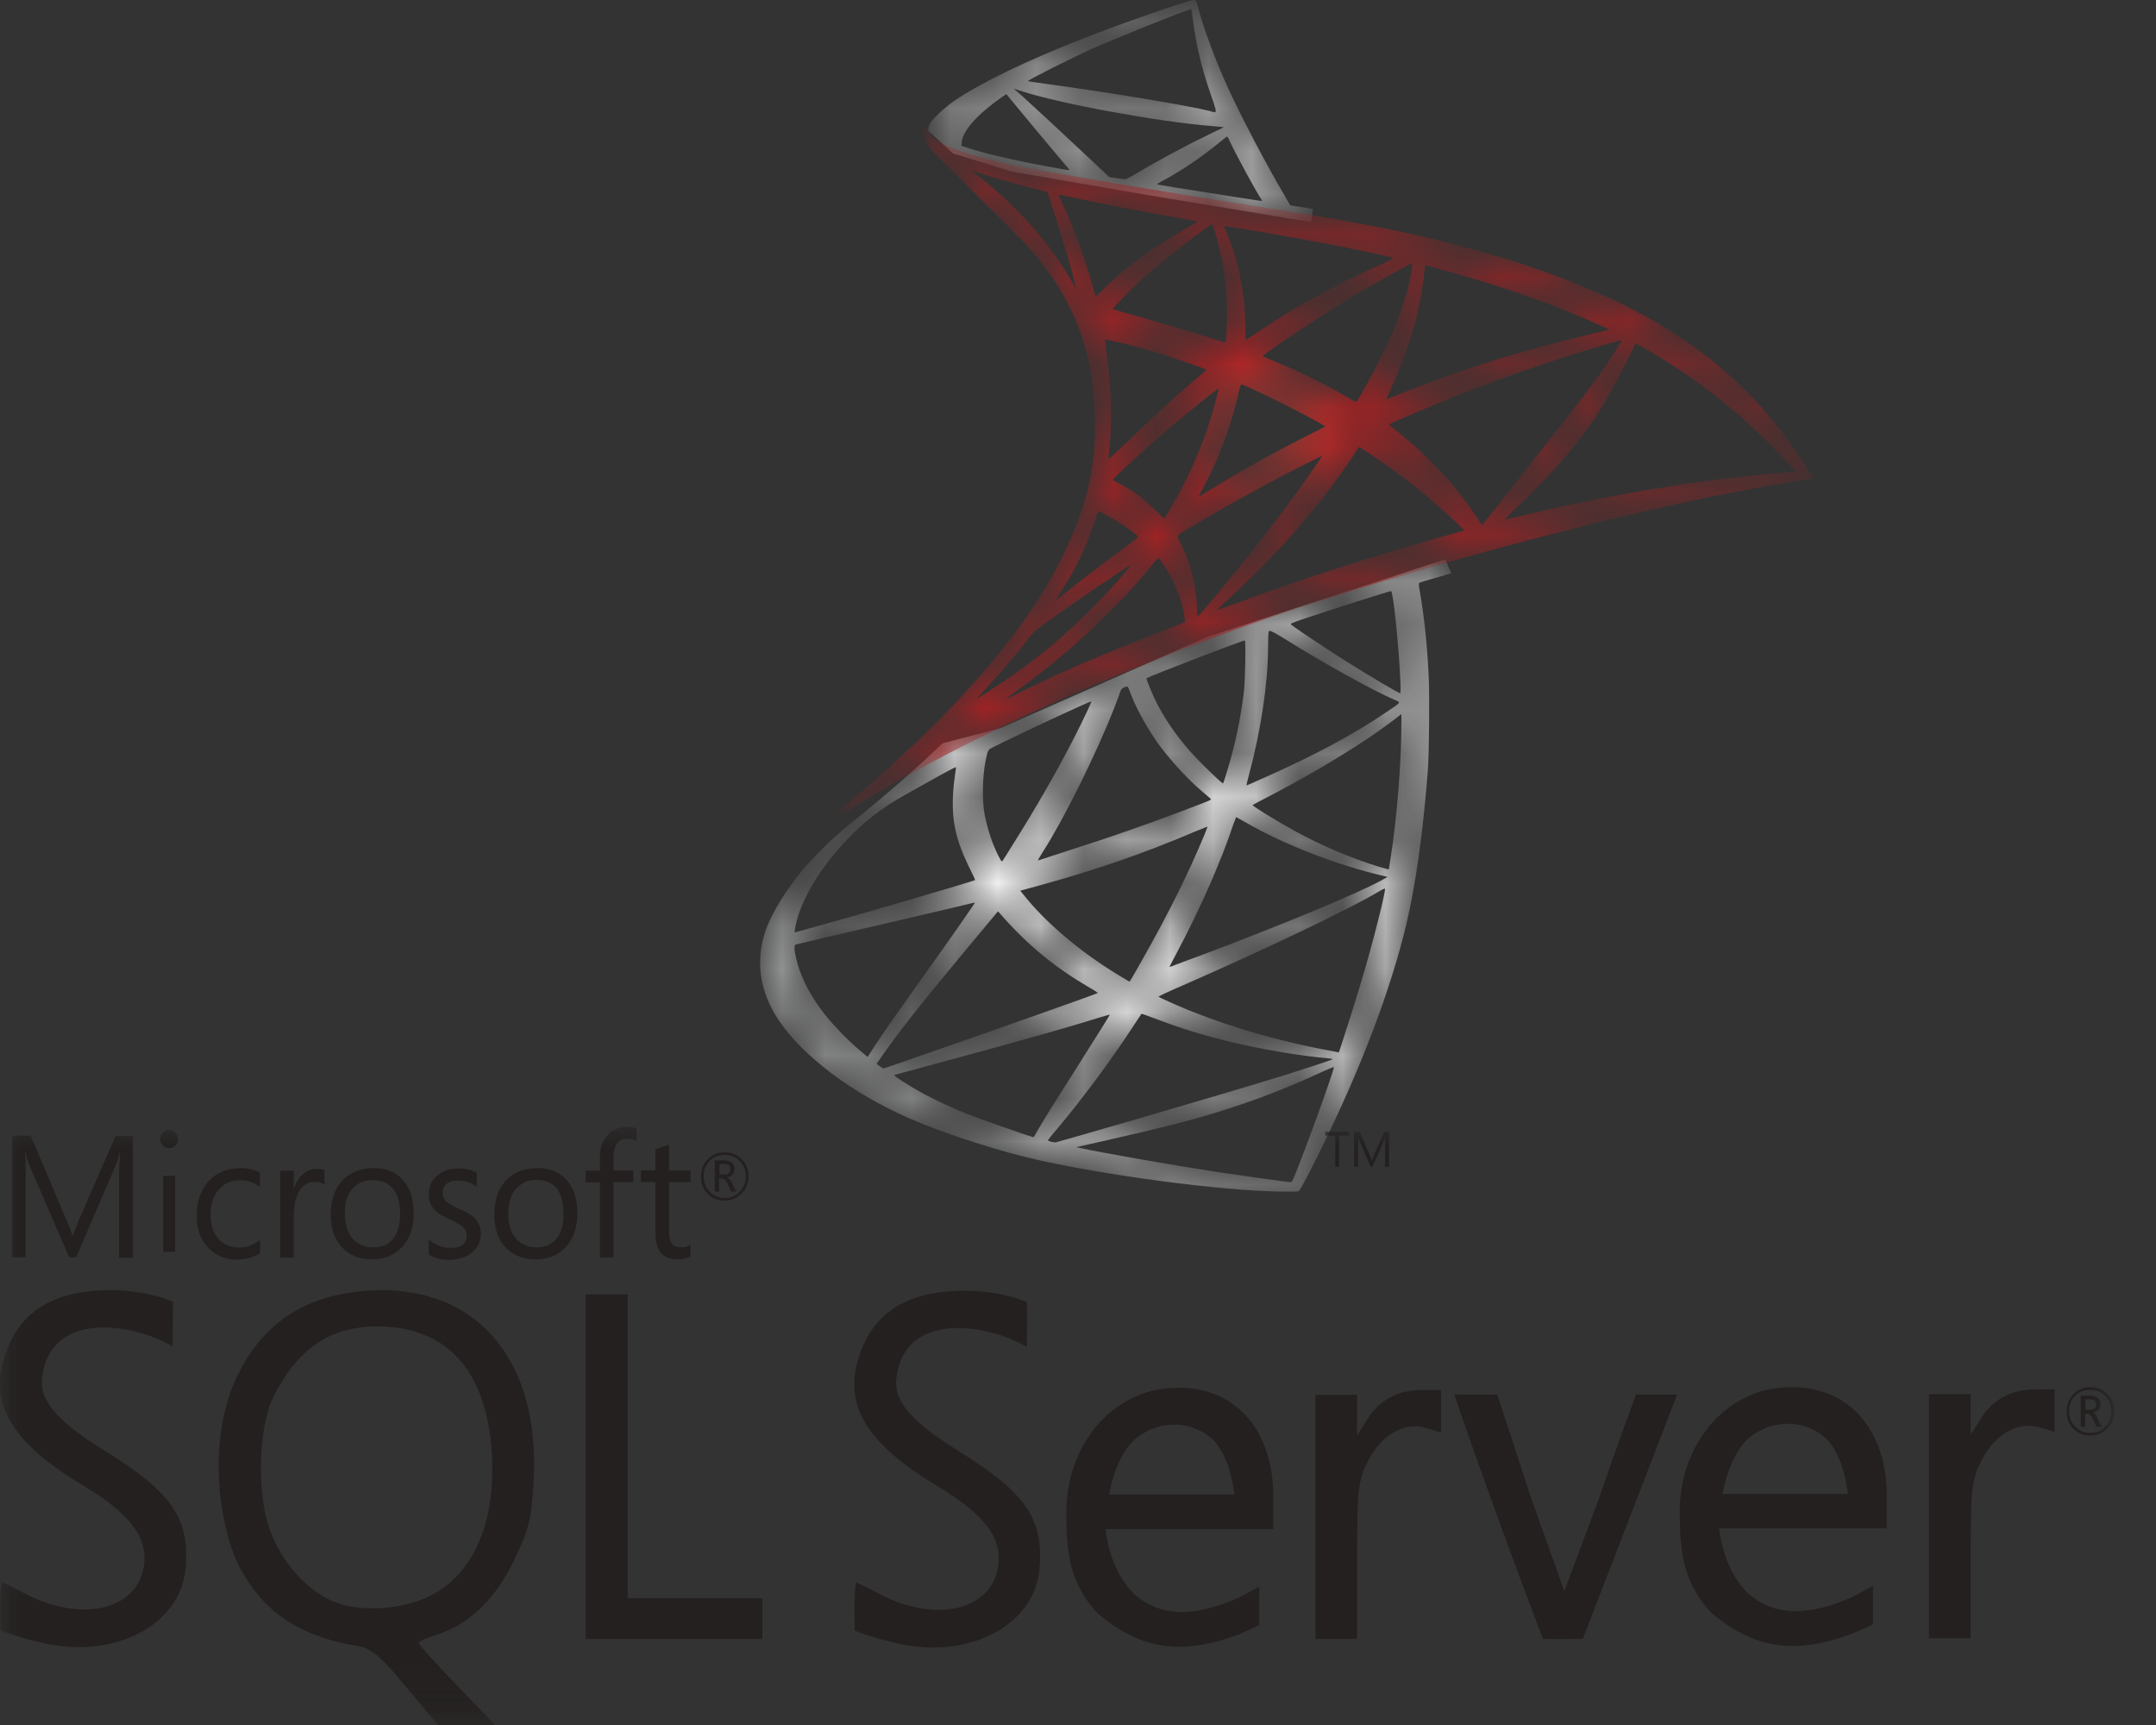
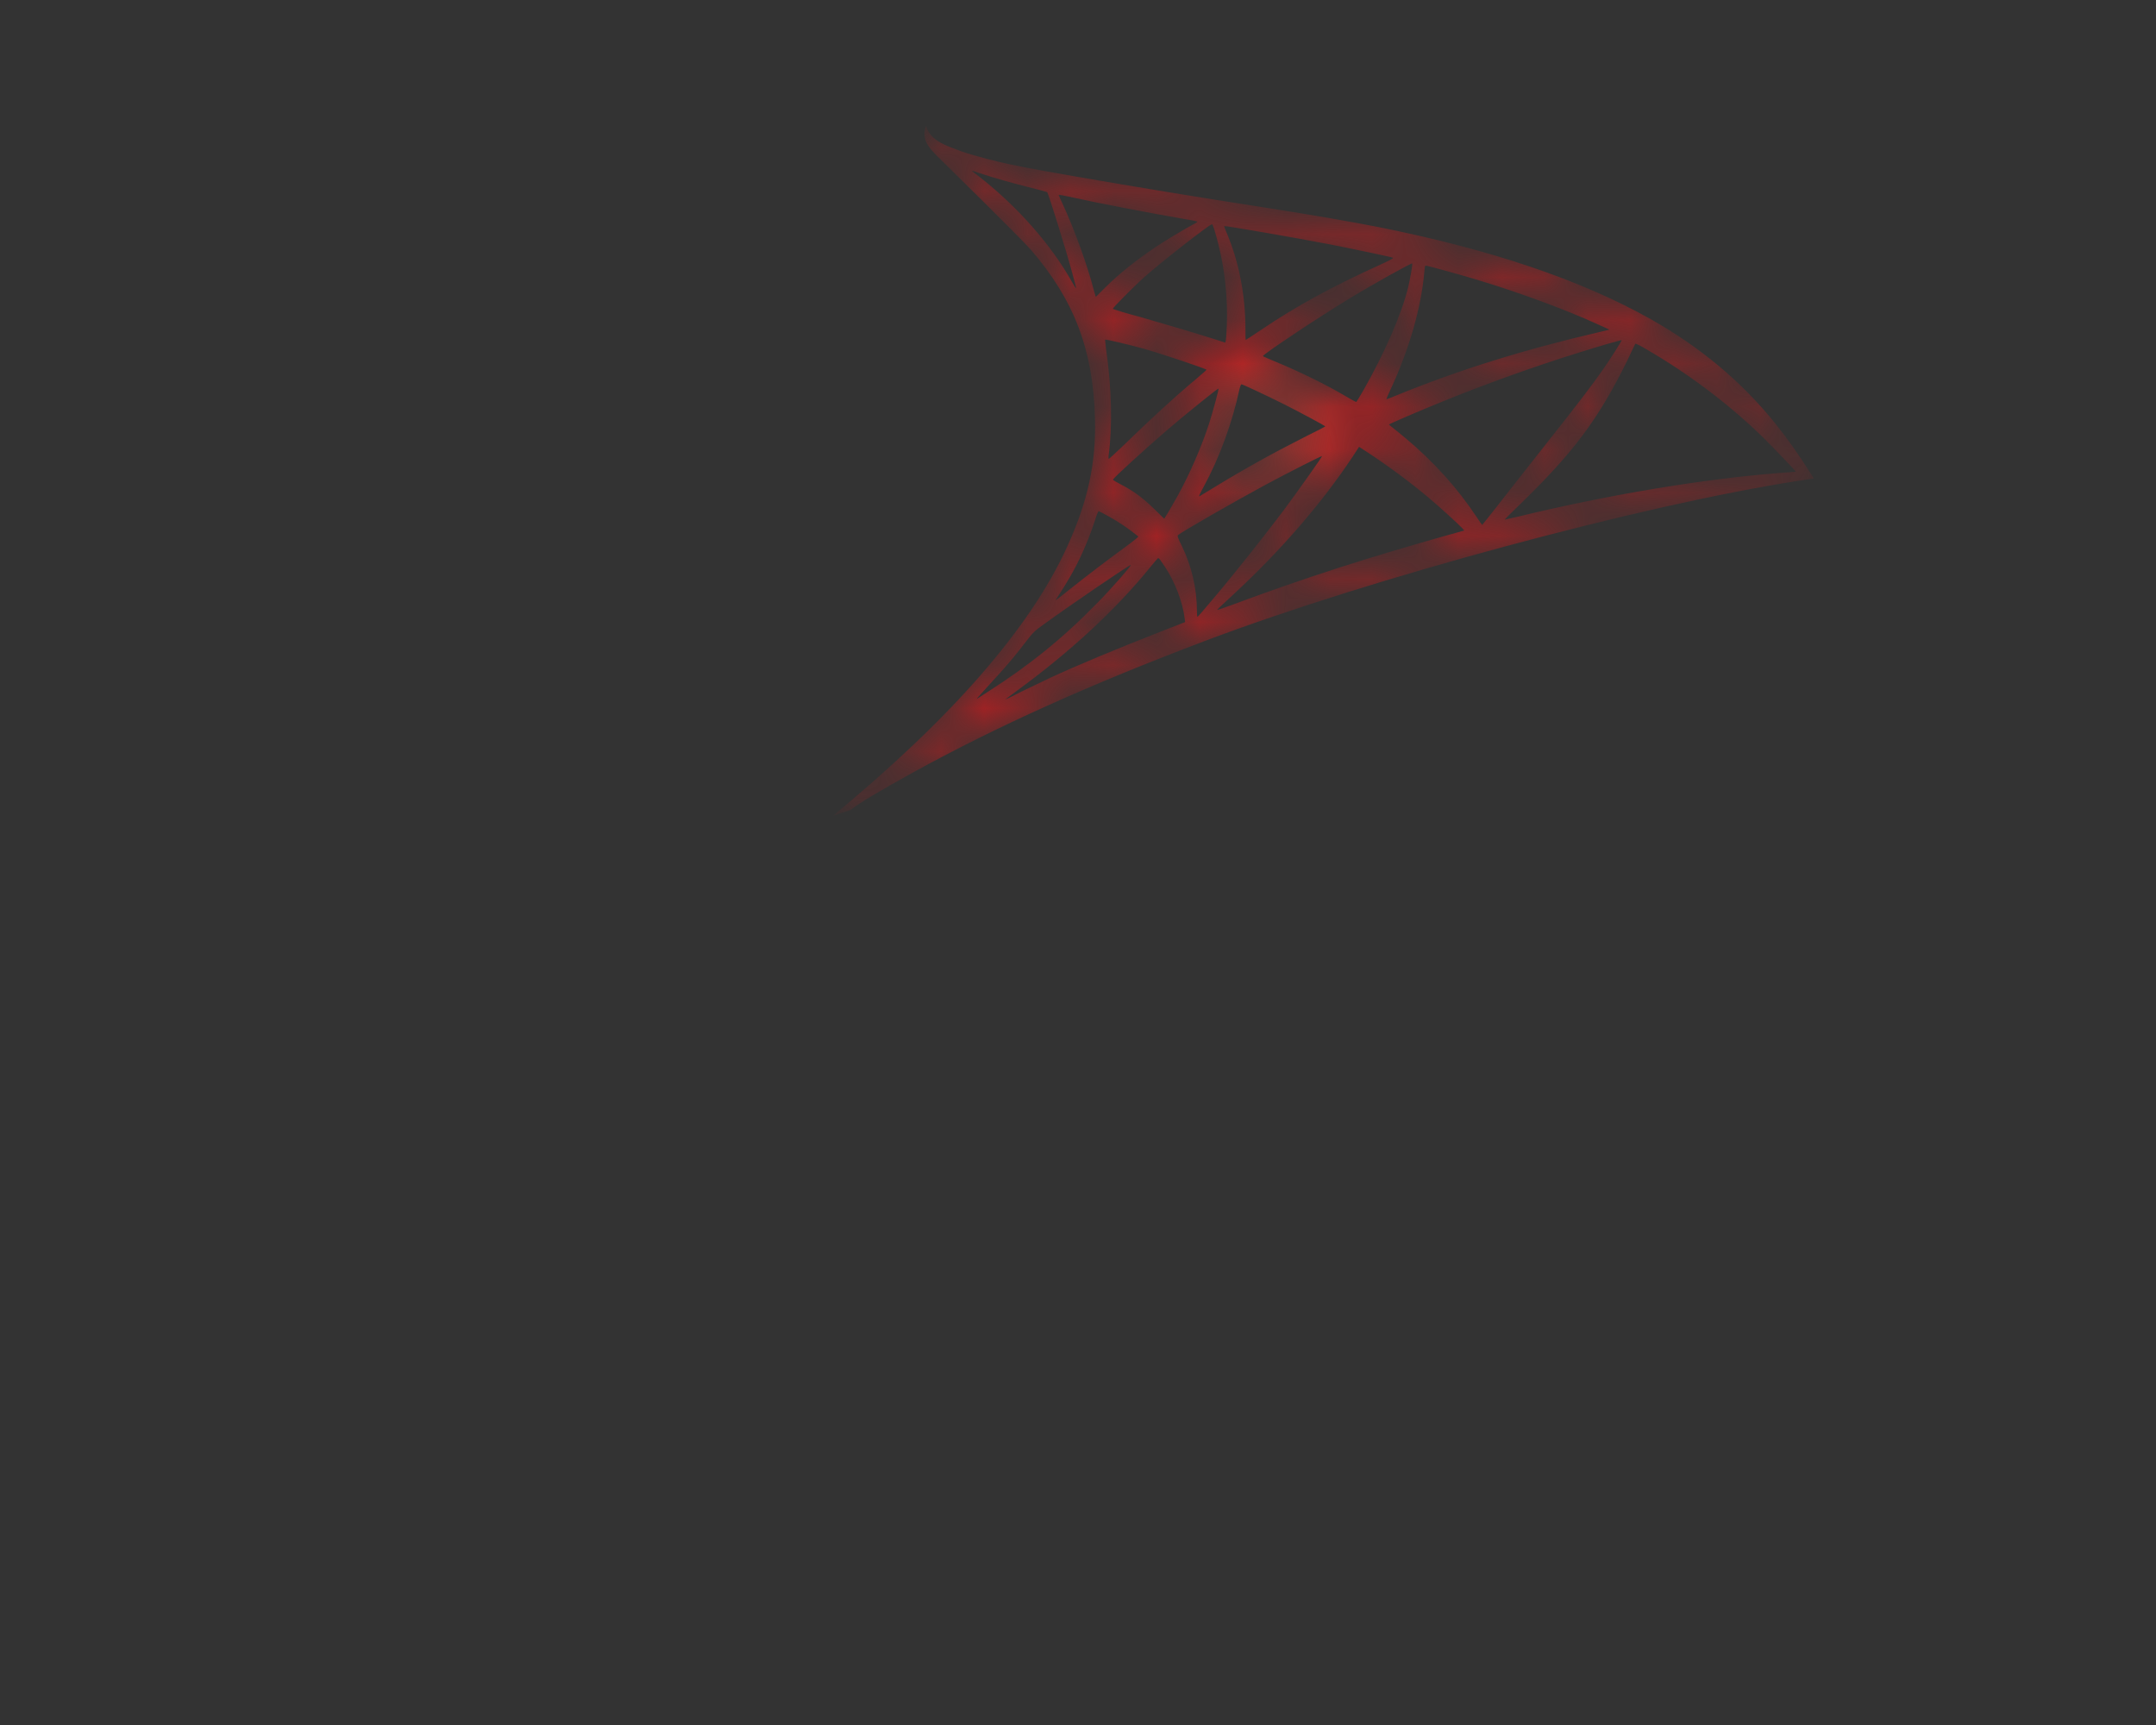
<svg xmlns="http://www.w3.org/2000/svg" xmlns:xlink="http://www.w3.org/1999/xlink" width="50px" height="40px" viewBox="0 0 50 40" version="1.1">
  <rect x="0" y="0" width="50" height="40" fill="#333333" stroke="none" />
  <title>ProductInfo/Databases/Product_info_Databases_SQLserver</title>
  <defs>
-     <path d="M10.372,1.798 L5.574,3.913 L4.232,4.266 C3.889,4.59 3.532,4.921 3.142,5.254 L3.142,5.254 C2.719,5.618 2.323,5.951 2.016,6.192 L2.016,6.192 C1.68,6.46 1.178,6.959 0.925,7.275 L0.925,7.275 C0.546,7.749 0.243,8.253 0.115,8.642 L0.115,8.642 C-0.113,9.339 -0.002,10.049 0.44,10.701 L0.44,10.701 C1.008,11.536 2.139,12.383 3.455,12.961 L3.455,12.961 C4.127,13.257 5.258,13.635 6.108,13.848 L6.108,13.848 C7.523,14.207 10.257,14.593 11.763,14.652 L11.763,14.652 C12.068,14.666 12.476,14.666 12.491,14.652 L12.491,14.652 C12.527,14.63 12.76,14.185 13.03,13.632 L13.03,13.632 C13.955,11.746 14.624,9.977 14.986,8.467 L14.986,8.467 C15.203,7.552 15.375,6.33 15.486,4.887 L15.486,4.887 C15.515,4.483 15.528,3.13 15.503,2.672 L15.503,2.672 C15.465,1.923 15.399,1.315 15.295,0.72 L15.295,0.72 C15.278,0.631 15.273,0.553 15.283,0.548 L15.283,0.548 C15.299,0.536 15.348,0.519 16.028,0.324 L16.028,0.324 L15.892,0 L10.372,1.798 Z M13.661,2.409 C13.243,2.147 12.45,1.623 12.326,1.523 L12.326,1.523 C12.284,1.494 12.287,1.489 12.629,1.373 L12.629,1.373 C13.209,1.178 14.586,0.737 14.632,0.737 L14.632,0.737 C14.681,0.737 14.814,2.013 14.848,2.821 L14.848,2.821 C14.857,2.993 14.853,3.105 14.843,3.105 L14.843,3.105 C14.811,3.105 14.139,2.709 13.661,2.409 L13.661,2.409 Z M11.333,5.011 C11.612,3.975 11.77,2.925 11.78,2.084 L11.78,2.084 C11.784,1.669 11.784,1.669 11.821,1.655 L11.821,1.655 C11.813,1.66 11.816,1.66 11.821,1.66 L11.821,1.66 C11.857,1.66 11.954,1.714 12.183,1.855 L12.183,1.855 C13.042,2.392 14.21,3.043 14.712,3.257 L14.712,3.257 C14.865,3.325 14.882,3.3 14.528,3.541 L14.528,3.541 C13.768,4.057 12.821,4.566 11.661,5.077 L11.661,5.077 C11.457,5.169 11.287,5.242 11.282,5.242 L11.282,5.242 C11.275,5.242 11.299,5.136 11.333,5.011 L11.333,5.011 Z M9.961,4.44 C9.636,4.067 9.381,3.692 9.194,3.325 L9.194,3.325 C9.099,3.137 8.947,2.77 8.961,2.758 L8.961,2.758 C9.026,2.712 11.226,1.864 11.241,1.881 L11.241,1.881 C11.267,1.905 11.25,2.838 11.216,3.091 L11.216,3.091 C11.141,3.7 11.025,4.266 10.832,4.904 L10.832,4.904 C10.786,5.057 10.745,5.186 10.736,5.194 L10.736,5.194 C10.736,5.194 10.735,5.194 10.735,5.194 L10.735,5.194 C10.699,5.194 10.145,4.654 9.961,4.44 L9.961,4.44 Z M6.55,6.796 C7.038,6.036 7.781,4.541 8.198,3.483 L8.198,3.483 C8.269,3.3 8.339,3.118 8.351,3.074 L8.351,3.074 C8.368,3.016 8.388,2.996 8.442,2.967 L8.442,2.967 C8.473,2.959 8.502,2.95 8.514,2.95 L8.514,2.95 C8.519,2.95 8.522,2.95 8.526,2.954 L8.526,2.954 C8.534,2.964 8.565,3.03 8.59,3.105 L8.59,3.105 C8.721,3.466 9.024,3.999 9.281,4.342 L9.281,4.342 C9.565,4.715 9.935,5.116 10.245,5.377 L10.245,5.377 C10.344,5.461 10.435,5.539 10.447,5.551 L10.447,5.551 C10.474,5.578 10.481,5.573 9.803,5.831 L9.803,5.831 C9.014,6.131 8.155,6.432 7.172,6.747 L7.172,6.747 C6.936,6.822 6.701,6.898 6.467,6.976 L6.467,6.976 C6.461,6.978 6.456,6.98 6.453,6.98 L6.453,6.98 C6.434,6.98 6.458,6.942 6.55,6.796 L6.55,6.796 Z M5.528,6.88 C5.385,6.601 5.269,6.243 5.206,5.915 L5.206,5.915 C5.145,5.59 5.157,5.023 5.229,4.673 L5.229,4.673 C5.283,4.417 5.278,4.42 5.402,4.357 L5.402,4.357 C5.936,4.086 7.664,3.279 7.679,3.296 L7.679,3.296 C7.694,3.303 7.48,3.748 7.271,4.159 L7.271,4.159 C6.866,4.945 6.424,5.719 5.832,6.659 L5.832,6.659 C5.734,6.822 5.637,6.971 5.625,6.988 L5.625,6.988 C5.618,6.997 5.613,7.002 5.608,7.002 L5.608,7.002 C5.594,7.002 5.575,6.971 5.528,6.88 L5.528,6.88 Z M14.314,7.117 C13.69,6.922 13.008,6.633 12.396,6.297 L12.396,6.297 C11.993,6.077 11.405,5.715 11.422,5.698 L11.422,5.698 C11.425,5.693 11.6,5.601 11.804,5.495 L11.804,5.495 C12.62,5.07 13.404,4.612 14.086,4.159 L14.086,4.159 C14.34,3.987 14.722,3.712 14.807,3.638 L14.807,3.638 L14.872,3.588 L14.872,3.761 C14.872,4.692 14.773,5.963 14.627,6.893 L14.627,6.893 C14.603,7.054 14.581,7.187 14.578,7.192 L14.578,7.192 C14.578,7.192 14.457,7.158 14.314,7.117 L14.314,7.117 Z M0.807,8.577 C0.903,7.966 1.372,7.168 2.022,6.493 L2.022,6.493 C2.455,6.043 2.8,5.78 3.392,5.444 L3.392,5.444 C3.819,5.203 4.474,4.839 4.525,4.824 L4.525,4.824 C4.525,4.819 4.526,4.819 4.531,4.819 L4.531,4.819 C4.548,4.819 4.543,4.853 4.52,5.002 L4.52,5.002 C4.503,5.111 4.48,5.311 4.474,5.449 L4.474,5.449 C4.44,6.055 4.54,6.504 4.839,7.122 L4.839,7.122 C4.924,7.292 4.991,7.433 4.985,7.438 L4.985,7.438 C4.957,7.462 2.197,8.27 1.328,8.507 L1.328,8.507 C1.069,8.579 0.845,8.642 0.828,8.645 L0.828,8.645 C0.821,8.647 0.816,8.648 0.813,8.648 L0.813,8.648 C0.797,8.648 0.797,8.633 0.807,8.577 L0.807,8.577 Z M9.493,9.448 C9.493,9.444 9.57,9.298 9.665,9.12 L9.665,9.12 C10.187,8.146 10.711,6.959 10.978,6.134 L10.978,6.134 C11.014,6.055 11.032,5.985 11.037,5.98 L11.037,5.98 C11.042,5.977 11.141,6.031 11.262,6.101 L11.262,6.101 C12.155,6.618 13.398,7.097 14.457,7.341 L14.457,7.341 L14.552,7.363 L14.42,7.438 C13.863,7.747 12.041,8.502 10.177,9.2 L10.177,9.2 C9.908,9.298 9.64,9.399 9.59,9.419 L9.59,9.419 C9.548,9.438 9.507,9.45 9.495,9.45 L9.495,9.45 C9.493,9.45 9.493,9.45 9.493,9.448 L9.493,9.448 Z M8.289,9.628 C7.403,9.086 6.621,8.421 6.108,7.776 L6.108,7.776 L6.033,7.684 L6.412,7.581 C7.771,7.209 8.927,6.81 10.073,6.318 L10.073,6.318 C10.235,6.252 10.371,6.197 10.372,6.197 L10.372,6.197 C10.378,6.202 10.344,6.289 10.303,6.389 L10.303,6.389 C9.941,7.267 9.464,8.224 8.856,9.298 L8.856,9.298 C8.703,9.573 8.572,9.794 8.567,9.794 L8.567,9.794 C8.565,9.794 8.439,9.719 8.289,9.628 L8.289,9.628 Z M13.364,11.422 C12.126,11.198 11.015,10.884 9.975,10.47 L9.975,10.47 C9.682,10.351 9.265,10.164 9.24,10.144 L9.24,10.144 C9.231,10.135 9.481,10.018 9.798,9.882 L9.798,9.882 C11.695,9.052 13.663,8.112 14.34,7.708 L14.34,7.708 C14.42,7.659 14.481,7.633 14.493,7.633 L14.493,7.633 C14.498,7.73 14.285,8.587 14.11,9.207 L14.11,9.207 C13.964,9.728 13.84,10.135 13.61,10.855 L13.61,10.855 C13.51,11.172 13.423,11.434 13.418,11.434 L13.418,11.434 C13.415,11.434 13.387,11.43 13.364,11.422 L13.364,11.422 Z M2.306,11.381 C2.083,11.198 1.7,10.806 1.528,10.588 L1.528,10.588 C1.17,10.144 0.93,9.674 0.833,9.244 L0.833,9.244 C0.787,9.046 0.787,8.945 0.828,8.932 L0.828,8.932 C0.891,8.915 2.005,8.653 3.047,8.412 L3.047,8.412 C3.627,8.278 4.297,8.12 4.54,8.063 L4.54,8.063 C4.781,8.003 4.977,7.957 4.982,7.957 L4.982,7.957 C4.991,7.966 4.46,8.726 3.717,9.765 L3.717,9.765 C3.46,10.127 3.159,10.551 3.047,10.711 L3.047,10.711 C2.935,10.867 2.765,11.118 2.668,11.267 L2.668,11.267 L2.493,11.539 L2.306,11.381 Z M2.777,11.755 L2.702,11.7 L2.822,11.525 C3.214,10.959 3.705,10.339 4.778,9.047 L4.778,9.047 L5.516,8.163 L5.649,8.312 C6.251,8.983 6.863,9.477 7.604,9.911 L7.604,9.911 C7.738,9.986 7.839,10.052 7.83,10.057 L7.83,10.057 C7.801,10.078 5.252,10.981 4.072,11.388 L4.072,11.388 C3.409,11.621 2.863,11.809 2.858,11.809 L2.858,11.809 C2.856,11.809 2.817,11.783 2.777,11.755 L2.777,11.755 Z M6.674,13.474 C6.674,13.466 6.774,13.337 6.897,13.196 L6.897,13.196 C7.497,12.479 8.092,11.678 8.59,10.923 L8.59,10.923 C8.726,10.712 8.844,10.544 8.844,10.539 L8.844,10.539 C8.847,10.534 9.031,10.602 9.255,10.684 L9.255,10.684 C9.798,10.889 10.228,11.02 10.803,11.164 L10.803,11.164 C11.512,11.342 12.539,11.517 13.142,11.568 L13.142,11.568 C13.234,11.576 13.285,11.583 13.268,11.597 L13.268,11.597 C13.239,11.614 12.626,11.817 12.177,11.958 L12.177,11.958 C11.457,12.182 9.269,12.829 7.483,13.342 L7.483,13.342 C7.155,13.437 6.87,13.515 6.854,13.52 L6.854,13.52 C6.851,13.52 6.846,13.52 6.841,13.52 L6.841,13.52 C6.788,13.52 6.674,13.489 6.674,13.474 L6.674,13.474 Z M6.283,13.382 C6.133,13.342 5.077,12.97 4.798,12.858 L4.798,12.858 C4.451,12.72 4.094,12.554 3.827,12.412 L3.827,12.412 C3.492,12.233 3.076,11.967 3.11,11.958 L3.11,11.958 C3.117,11.955 3.688,11.8 4.377,11.614 L4.377,11.614 C6.205,11.118 7.218,10.831 7.88,10.622 L7.88,10.622 C8,10.585 8.106,10.556 8.109,10.56 L8.109,10.56 C8.114,10.563 7.817,11.038 7.3,11.855 L7.3,11.855 C7.08,12.199 6.834,12.591 6.745,12.729 L6.745,12.729 C6.662,12.863 6.536,13.07 6.467,13.187 L6.467,13.187 L6.346,13.399 L6.283,13.382 Z M12.297,14.443 C12.224,14.44 11.245,14.302 10.65,14.214 L10.65,14.214 C9.611,14.056 7.868,13.752 7.431,13.652 L7.431,13.652 L7.329,13.632 L7.951,13.491 C9.284,13.189 9.927,13.029 10.578,12.827 L10.578,12.827 C11.4,12.578 12.212,12.267 13.034,11.884 L13.034,11.884 C13.163,11.826 13.272,11.78 13.301,11.775 L13.301,11.775 L13.306,11.775 C13.323,11.817 12.646,13.691 12.401,14.28 L12.401,14.28 C12.348,14.408 12.328,14.445 12.302,14.445 L12.302,14.445 C12.301,14.445 12.299,14.443 12.297,14.443 L12.297,14.443 Z" id="path-1" />
    <linearGradient x1="25.899%" y1="76.319%" x2="38.345%" y2="69.603%" id="linearGradient-3">
      <stop stop-color="#9FA0A0" offset="0%" />
      <stop stop-color="#F1F1F1" offset="100%" />
    </linearGradient>
-     <path d="M6.158,1.93283051e-16 C6.006,0.012 4.535,0.524 3.579,0.898 L3.579,0.898 C2.26,1.417 1.233,1.91 0.602,2.339 L0.602,2.339 C0.367,2.5 0.071,2.783 0.024,2.896 L0.024,2.896 C0.009,2.936 -4.83207629e-17,2.987 -4.83207629e-17,3.034 L-4.83207629e-17,3.034 L0.573,3.557 L1.934,3.979 L5.176,4.538 L8.881,5.15 L8.919,4.842 C8.907,4.842 8.898,4.838 8.886,4.838 L8.886,4.838 L8.398,4.764 L8.299,4.595 C7.796,3.739 7.241,2.676 6.917,1.961 L6.917,1.961 C6.666,1.403 6.426,0.762 6.293,0.3 L6.293,0.3 C6.22,0.022 6.212,0.005 6.166,1.93283051e-16 L6.166,1.93283051e-16 L6.158,1.93283051e-16 Z M6.527,2.574 C6.093,2.459 4.142,2.134 2.728,1.944 L2.728,1.944 C2.502,1.914 2.31,1.885 2.31,1.882 L2.31,1.882 C2.293,1.865 3.33,1.341 3.787,1.137 L3.787,1.137 C4.371,0.878 5.977,0.232 6.097,0.21 L6.097,0.21 L6.102,0.21 C6.105,0.215 6.123,0.329 6.139,0.465 L6.139,0.465 C6.212,1.043 6.344,1.598 6.555,2.199 L6.555,2.199 C6.666,2.522 6.697,2.602 6.64,2.602 L6.64,2.602 C6.617,2.602 6.581,2.589 6.527,2.574 L6.527,2.574 Z M4.368,4.13 L4.197,4.106 L3.769,3.702 C3.019,2.998 2.43,2.454 2.202,2.248 L2.202,2.248 L1.981,2.055 L2.148,2.109 C3.052,2.404 5.329,2.824 6.584,2.924 L6.584,2.924 C6.725,2.936 6.844,2.948 6.849,2.948 L6.849,2.948 C6.854,2.953 6.732,3.015 6.579,3.084 L6.579,3.084 C5.973,3.376 5.306,3.734 4.847,4.011 L4.847,4.011 C4.709,4.093 4.586,4.158 4.568,4.158 L4.568,4.158 C4.551,4.158 4.46,4.142 4.368,4.13 L4.368,4.13 Z M1.95,3.697 C1.487,3.594 1.294,3.546 1.008,3.458 L1.008,3.458 L0.773,3.384 L0.773,3.327 C0.776,3.05 1.14,2.641 1.755,2.219 L1.755,2.219 L1.811,2.182 L2.411,2.908 C2.74,3.305 3.074,3.697 3.146,3.784 L3.146,3.784 C3.221,3.871 3.28,3.94 3.275,3.943 L3.275,3.943 C3.275,3.943 3.273,3.945 3.269,3.945 L3.269,3.945 C3.196,3.945 2.387,3.794 1.95,3.697 L1.95,3.697 Z M7.214,4.583 C5.768,4.356 5.305,4.283 5.305,4.272 L5.305,4.272 C5.305,4.271 5.346,4.241 5.4,4.212 L5.4,4.212 C5.85,3.974 6.302,3.668 6.703,3.344 L6.703,3.344 C6.802,3.265 6.891,3.191 6.908,3.18 L6.908,3.18 C6.913,3.17 6.92,3.166 6.925,3.17 L6.925,3.17 C6.943,3.17 6.964,3.208 7.014,3.319 L7.014,3.319 C7.159,3.628 7.613,4.459 7.723,4.62 L7.723,4.62 C7.738,4.643 7.758,4.657 7.725,4.657 L7.725,4.657 C7.681,4.657 7.55,4.635 7.214,4.583 L7.214,4.583 Z" id="path-4" />
    <linearGradient x1="0.169%" y1="50.006%" x2="18.596%" y2="50.006%" id="linearGradient-6">
      <stop stop-color="#A2A2A3" offset="0%" />
      <stop stop-color="#E3E3E3" offset="100%" />
    </linearGradient>
    <path d="M2.159,0.36 C2.211,0.493 2.368,0.653 2.544,0.82 L2.544,0.82 C2.544,0.82 4.368,2.611 4.589,2.867 L4.589,2.867 C5.599,4.038 6.037,5.196 6.077,6.789 L6.077,6.789 C6.104,7.812 5.91,8.711 5.43,9.756 L5.43,9.756 C4.577,11.631 2.778,13.698 -1.6106921e-16,15.994 L-1.6106921e-16,15.994 L0.406,15.858 C0.671,15.66 1.027,15.449 1.861,14.986 L1.861,14.986 C3.794,13.922 5.968,12.943 8.634,11.936 L8.634,11.936 C12.472,10.483 18.783,8.782 22.375,8.228 L22.375,8.228 L22.75,8.171 L22.691,8.08 C22.364,7.568 22.138,7.252 21.867,6.912 L21.867,6.912 C21.079,5.93 20.126,5.132 18.957,4.472 L18.957,4.472 C17.348,3.569 15.27,2.863 12.636,2.338 L12.636,2.338 C12.141,2.239 11.049,2.049 10.164,1.912 L10.164,1.912 C8.286,1.621 7.07,1.417 5.734,1.187 L5.734,1.187 C5.254,1.104 4.537,0.981 4.06,0.877 L4.06,0.877 C3.816,0.823 3.343,0.712 2.973,0.584 L2.973,0.584 C2.679,0.47 2.253,0.352 2.162,3.62405721e-16 L2.162,3.62405721e-16 C2.162,3.62405721e-16 2.072,0.146 2.159,0.36 L2.159,0.36 Z M5.537,3.602 C5.057,2.75 4.299,1.889 3.422,1.195 L3.422,1.195 C3.306,1.111 3.221,1.039 3.221,1.034 L3.221,1.034 C3.224,1.03 3.289,1.054 3.376,1.082 L3.376,1.082 C3.532,1.136 3.733,1.198 3.97,1.264 L3.97,1.264 C4.151,1.315 4.33,1.363 4.512,1.409 L4.512,1.409 C4.758,1.469 4.962,1.53 4.967,1.53 L4.967,1.53 C4.997,1.559 5.412,2.892 5.549,3.404 L5.549,3.404 C5.604,3.597 5.644,3.762 5.639,3.762 L5.639,3.762 C5.639,3.762 5.639,3.762 5.639,3.762 L5.639,3.762 C5.632,3.762 5.59,3.693 5.537,3.602 L5.537,3.602 Z M5.238,1.594 C5.259,1.594 5.35,1.608 5.458,1.633 L5.458,1.633 C6.157,1.789 7.408,2.028 8.208,2.165 L8.208,2.165 C8.343,2.185 8.45,2.21 8.45,2.219 L8.45,2.219 C8.45,2.227 8.4,2.257 8.338,2.289 L8.338,2.289 C8.203,2.358 7.657,2.685 7.477,2.809 L7.477,2.809 C7.024,3.114 6.612,3.444 6.316,3.742 L6.316,3.742 C6.198,3.861 6.096,3.961 6.096,3.961 L6.096,3.961 C6.096,3.961 6.072,3.892 6.049,3.803 L6.049,3.803 C5.903,3.229 5.594,2.38 5.316,1.781 L5.316,1.781 C5.274,1.695 5.241,1.616 5.234,1.596 L5.234,1.596 C5.234,1.596 5.236,1.594 5.238,1.594 L5.238,1.594 Z M8.885,4.952 C8.445,4.811 7.731,4.6 7.121,4.425 L7.121,4.425 C6.771,4.333 6.489,4.244 6.489,4.237 L6.489,4.237 C6.489,4.213 6.997,3.7 7.216,3.506 L7.216,3.506 C7.629,3.138 8.753,2.264 8.79,2.276 L8.79,2.276 C8.815,2.286 8.856,2.424 8.937,2.734 L8.937,2.734 C9.089,3.333 9.159,4.001 9.134,4.626 L9.134,4.626 C9.126,4.799 9.117,4.959 9.109,4.979 L9.109,4.979 L9.097,5.021 L8.885,4.952 Z M9.566,4.696 C9.566,3.91 9.408,3.119 9.121,2.451 L9.121,2.451 C9.092,2.384 9.069,2.321 9.072,2.318 L9.072,2.318 C9.086,2.304 10.771,2.597 11.537,2.745 L11.537,2.745 C12.109,2.858 12.937,3.032 12.984,3.052 L12.984,3.052 C13.01,3.062 12.924,3.109 12.649,3.234 L12.649,3.234 C11.567,3.727 10.761,4.166 9.962,4.703 L9.962,4.703 C9.753,4.844 9.577,4.959 9.572,4.959 L9.572,4.959 C9.569,4.959 9.566,4.839 9.566,4.696 L9.566,4.696 Z M11.89,6.263 C11.415,5.984 10.873,5.718 10.283,5.471 L10.283,5.471 C10.119,5.402 9.974,5.343 9.972,5.334 L9.972,5.334 C9.943,5.311 11.263,4.43 11.96,4.01 L11.96,4.01 C12.514,3.671 13.417,3.168 13.434,3.185 L13.434,3.185 C13.445,3.197 13.39,3.532 13.342,3.728 L13.342,3.728 C13.194,4.345 12.796,5.257 12.308,6.115 L12.308,6.115 C12.221,6.269 12.144,6.393 12.138,6.395 L12.138,6.395 C12.138,6.395 12.136,6.396 12.136,6.396 L12.136,6.396 C12.121,6.396 12.012,6.336 11.89,6.263 L11.89,6.263 Z M12.924,6.124 C13.362,5.186 13.644,4.208 13.715,3.375 L13.715,3.375 C13.72,3.296 13.731,3.234 13.743,3.234 L13.743,3.234 C13.781,3.234 14.527,3.439 14.917,3.557 L14.917,3.557 C15.88,3.845 16.987,4.254 17.71,4.584 L17.71,4.584 L18.009,4.72 L17.8,4.77 C16.037,5.178 14.527,5.649 13.072,6.243 L13.072,6.243 C12.952,6.292 12.847,6.334 12.838,6.334 L12.838,6.334 C12.83,6.334 12.87,6.24 12.924,6.124 L12.924,6.124 Z M6.39,7.659 C6.485,6.965 6.465,6.075 6.333,5.169 L6.333,5.169 C6.321,5.055 6.308,4.956 6.313,4.952 L6.313,4.952 C6.325,4.939 6.895,5.075 7.204,5.161 L7.204,5.161 C7.669,5.294 8.664,5.629 8.664,5.652 L8.664,5.652 C8.664,5.657 8.552,5.752 8.42,5.866 L8.42,5.866 C7.882,6.317 7.368,6.792 6.748,7.395 L6.748,7.395 C6.562,7.573 6.407,7.716 6.398,7.716 L6.398,7.716 C6.39,7.716 6.387,7.693 6.39,7.659 L6.39,7.659 Z M14.94,9.083 C14.482,8.389 13.932,7.783 13.281,7.238 L13.281,7.238 C13.158,7.135 13.022,7.024 12.977,6.991 L12.977,6.991 C12.932,6.957 12.895,6.923 12.895,6.92 L12.895,6.92 C12.895,6.908 13.592,6.607 14.121,6.393 L14.121,6.393 C15.047,6.013 16.31,5.558 17.258,5.265 L17.258,5.265 C17.753,5.107 18.283,4.956 18.292,4.964 L18.292,4.964 C18.3,4.971 18.029,5.402 17.858,5.644 L17.858,5.644 C17.611,6.001 17.25,6.471 16.434,7.502 L16.434,7.502 C16.004,8.046 15.519,8.664 15.36,8.869 L15.36,8.869 C15.195,9.075 15.061,9.248 15.057,9.248 L15.057,9.248 C15.052,9.248 14.999,9.174 14.94,9.083 L14.94,9.083 Z M18.608,5.046 C18.624,5.043 18.723,5.09 18.84,5.161 L18.84,5.161 C19.838,5.735 20.813,6.474 21.586,7.235 L21.586,7.235 C21.803,7.448 22.34,8.011 22.332,8.014 L22.332,8.014 C22.332,8.014 22.143,8.029 21.922,8.046 L21.922,8.046 C20.195,8.181 17.984,8.546 15.858,9.063 L15.858,9.063 C15.716,9.096 15.589,9.125 15.581,9.125 L15.581,9.125 C15.572,9.125 15.733,8.963 15.934,8.77 L15.934,8.77 C17.181,7.561 17.751,6.797 18.422,5.435 L18.422,5.435 C18.517,5.232 18.599,5.06 18.608,5.046 L18.608,5.046 C18.603,5.046 18.603,5.046 18.608,5.046 L18.608,5.046 C18.608,5.046 18.608,5.046 18.608,5.046 L18.608,5.046 Z M8.597,8.364 C8.965,7.688 9.261,6.88 9.43,6.09 L9.43,6.09 C9.445,6.029 9.462,5.987 9.475,5.987 L9.475,5.987 C9.532,6.001 10.064,6.252 10.469,6.454 L10.469,6.454 C10.837,6.639 11.39,6.937 11.418,6.962 L11.418,6.962 C11.422,6.965 11.226,7.07 10.982,7.188 L10.982,7.188 C10.213,7.576 9.552,7.943 8.863,8.364 L8.863,8.364 C8.666,8.485 8.502,8.585 8.499,8.585 L8.499,8.585 C8.484,8.585 8.485,8.568 8.597,8.364 L8.597,8.364 Z M7.453,8.881 C7.188,8.62 6.968,8.46 6.691,8.317 L6.691,8.317 C6.579,8.258 6.494,8.209 6.494,8.199 L6.494,8.199 C6.494,8.167 7.194,7.528 7.731,7.065 L7.731,7.065 C8.117,6.73 8.928,6.075 8.942,6.087 L8.942,6.087 C8.953,6.099 8.815,6.607 8.728,6.883 L8.728,6.883 C8.559,7.408 8.276,8.063 8.002,8.559 L8.002,8.559 C7.937,8.674 7.838,8.844 7.785,8.94 L7.785,8.94 L7.683,9.105 L7.453,8.881 Z M9.301,10.847 C10.385,9.844 11.343,8.736 12.057,7.659 L12.057,7.659 L12.201,7.437 L12.402,7.568 C12.862,7.869 13.403,8.27 13.818,8.62 L13.818,8.62 C14.052,8.815 14.502,9.224 14.592,9.322 L14.592,9.322 L14.641,9.378 L14.31,9.47 C12.43,9.997 10.98,10.462 9.286,11.091 L9.286,11.091 C9.097,11.16 8.937,11.217 8.925,11.217 L8.925,11.217 C8.923,11.217 8.92,11.217 8.918,11.217 L8.918,11.217 C8.9,11.217 8.918,11.202 9.301,10.847 L9.301,10.847 Z M8.44,11.226 C8.44,10.728 8.315,10.194 8.092,9.739 L8.092,9.739 C7.999,9.549 7.982,9.504 8.002,9.484 L8.002,9.484 C8.081,9.413 9.273,8.728 10.029,8.319 L10.029,8.319 C10.537,8.046 11.332,7.642 11.343,7.652 L11.343,7.652 C11.353,7.659 10.79,8.455 10.455,8.906 L10.455,8.906 C10.052,9.441 9.34,10.344 8.846,10.928 L8.846,10.928 C8.642,11.172 8.467,11.374 8.457,11.377 L8.457,11.377 C8.457,11.379 8.457,11.379 8.455,11.379 L8.455,11.379 C8.445,11.379 8.44,11.317 8.44,11.226 L8.44,11.226 Z M5.186,10.956 C5.455,10.541 5.592,10.305 5.734,10.004 L5.734,10.004 C5.861,9.736 5.989,9.418 6.077,9.14 L6.077,9.14 C6.112,9.021 6.152,8.93 6.161,8.93 L6.161,8.93 C6.172,8.93 6.268,8.98 6.375,9.039 L6.375,9.039 C6.637,9.182 6.871,9.344 7.081,9.516 L7.081,9.516 C7.087,9.526 6.98,9.612 6.843,9.714 L6.843,9.714 C6.452,9.997 5.861,10.445 5.517,10.722 L5.517,10.722 C5.266,10.923 5.182,10.988 5.171,10.988 L5.171,10.988 C5.164,10.988 5.172,10.977 5.186,10.956 L5.186,10.956 Z M3.995,13.298 C3.995,13.295 4.122,13.199 4.279,13.084 L4.279,13.084 C5.504,12.189 6.567,11.206 7.363,10.223 L7.363,10.223 C7.448,10.12 7.527,10.026 7.535,10.021 L7.535,10.021 L7.544,10.021 C7.564,10.015 7.589,10.054 7.699,10.219 L7.699,10.219 C7.933,10.569 8.112,11.041 8.157,11.421 L8.157,11.421 L8.166,11.502 L7.604,11.721 C6.601,12.113 5.672,12.5 5.045,12.79 L5.045,12.79 C4.87,12.872 4.56,13.022 4.36,13.119 L4.36,13.119 C4.164,13.22 4.003,13.298 3.995,13.298 L3.995,13.298 C3.995,13.298 3.995,13.298 3.995,13.298 L3.995,13.298 Z M3.778,12.786 C4.049,12.493 4.253,12.246 4.488,11.939 L4.488,11.939 C4.644,11.737 4.672,11.709 4.898,11.547 L4.898,11.547 C5.5,11.11 6.89,10.162 6.907,10.177 L6.907,10.177 C6.923,10.194 6.457,10.728 6.136,11.052 L6.136,11.052 C5.345,11.865 4.56,12.5 3.59,13.119 L3.59,13.119 C3.467,13.199 3.356,13.271 3.343,13.278 L3.343,13.278 C3.34,13.279 3.338,13.281 3.336,13.281 L3.336,13.281 C3.326,13.281 3.398,13.204 3.778,12.786 L3.778,12.786 Z" id="path-7" />
    <radialGradient cx="44.348%" cy="43.885%" fx="44.348%" fy="43.885%" r="12.727%" gradientTransform="translate(0.444, 0.439), scale(0.703, 1), rotate(-171.402), translate(-0.444, -0.439)" id="radialGradient-9">
      <stop stop-color="#E0382F" offset="0%" />
      <stop stop-color="#A12224" offset="100%" />
    </radialGradient>
    <polygon id="path-10" points="0 4.59047247e-16 49.037 4.59047247e-16 49.037 13.867 0 13.867" />
  </defs>
  <g id="ProductInfo/Databases/Product_info_Databases_SQLserver" stroke="none" stroke-width="1" fill="none" fill-rule="evenodd">
    <g id="Product_info_Databases_SQLserver">
      <g id="Fill-1-Clipped" transform="translate(17.628, 12.97)">
        <mask id="mask-2" fill="white">
          <use xlink:href="#path-1" />
        </mask>
        <g id="path-1" />
-         <path d="M10.372,1.798 L5.574,3.913 L4.232,4.266 C3.889,4.59 3.532,4.921 3.142,5.254 L3.142,5.254 C2.719,5.618 2.323,5.951 2.016,6.192 L2.016,6.192 C1.68,6.46 1.178,6.959 0.925,7.275 L0.925,7.275 C0.546,7.749 0.243,8.253 0.115,8.642 L0.115,8.642 C-0.113,9.339 -0.002,10.049 0.44,10.701 L0.44,10.701 C1.008,11.536 2.139,12.383 3.455,12.961 L3.455,12.961 C4.127,13.257 5.258,13.635 6.108,13.848 L6.108,13.848 C7.523,14.207 10.257,14.593 11.763,14.652 L11.763,14.652 C12.068,14.666 12.476,14.666 12.491,14.652 L12.491,14.652 C12.527,14.63 12.76,14.185 13.03,13.632 L13.03,13.632 C13.955,11.746 14.624,9.977 14.986,8.467 L14.986,8.467 C15.203,7.552 15.375,6.33 15.486,4.887 L15.486,4.887 C15.515,4.483 15.528,3.13 15.503,2.672 L15.503,2.672 C15.465,1.923 15.399,1.315 15.295,0.72 L15.295,0.72 C15.278,0.631 15.273,0.553 15.283,0.548 L15.283,0.548 C15.299,0.536 15.348,0.519 16.028,0.324 L16.028,0.324 L15.892,0 L10.372,1.798 Z M13.661,2.409 C13.243,2.147 12.45,1.623 12.326,1.523 L12.326,1.523 C12.284,1.494 12.287,1.489 12.629,1.373 L12.629,1.373 C13.209,1.178 14.586,0.737 14.632,0.737 L14.632,0.737 C14.681,0.737 14.814,2.013 14.848,2.821 L14.848,2.821 C14.857,2.993 14.853,3.105 14.843,3.105 L14.843,3.105 C14.811,3.105 14.139,2.709 13.661,2.409 L13.661,2.409 Z M11.333,5.011 C11.612,3.975 11.77,2.925 11.78,2.084 L11.78,2.084 C11.784,1.669 11.784,1.669 11.821,1.655 L11.821,1.655 C11.813,1.66 11.816,1.66 11.821,1.66 L11.821,1.66 C11.857,1.66 11.954,1.714 12.183,1.855 L12.183,1.855 C13.042,2.392 14.21,3.043 14.712,3.257 L14.712,3.257 C14.865,3.325 14.882,3.3 14.528,3.541 L14.528,3.541 C13.768,4.057 12.821,4.566 11.661,5.077 L11.661,5.077 C11.457,5.169 11.287,5.242 11.282,5.242 L11.282,5.242 C11.275,5.242 11.299,5.136 11.333,5.011 L11.333,5.011 Z M9.961,4.44 C9.636,4.067 9.381,3.692 9.194,3.325 L9.194,3.325 C9.099,3.137 8.947,2.77 8.961,2.758 L8.961,2.758 C9.026,2.712 11.226,1.864 11.241,1.881 L11.241,1.881 C11.267,1.905 11.25,2.838 11.216,3.091 L11.216,3.091 C11.141,3.7 11.025,4.266 10.832,4.904 L10.832,4.904 C10.786,5.057 10.745,5.186 10.736,5.194 L10.736,5.194 C10.736,5.194 10.735,5.194 10.735,5.194 L10.735,5.194 C10.699,5.194 10.145,4.654 9.961,4.44 L9.961,4.44 Z M6.55,6.796 C7.038,6.036 7.781,4.541 8.198,3.483 L8.198,3.483 C8.269,3.3 8.339,3.118 8.351,3.074 L8.351,3.074 C8.368,3.016 8.388,2.996 8.442,2.967 L8.442,2.967 C8.473,2.959 8.502,2.95 8.514,2.95 L8.514,2.95 C8.519,2.95 8.522,2.95 8.526,2.954 L8.526,2.954 C8.534,2.964 8.565,3.03 8.59,3.105 L8.59,3.105 C8.721,3.466 9.024,3.999 9.281,4.342 L9.281,4.342 C9.565,4.715 9.935,5.116 10.245,5.377 L10.245,5.377 C10.344,5.461 10.435,5.539 10.447,5.551 L10.447,5.551 C10.474,5.578 10.481,5.573 9.803,5.831 L9.803,5.831 C9.014,6.131 8.155,6.432 7.172,6.747 L7.172,6.747 C6.936,6.822 6.701,6.898 6.467,6.976 L6.467,6.976 C6.461,6.978 6.456,6.98 6.453,6.98 L6.453,6.98 C6.434,6.98 6.458,6.942 6.55,6.796 L6.55,6.796 Z M5.528,6.88 C5.385,6.601 5.269,6.243 5.206,5.915 L5.206,5.915 C5.145,5.59 5.157,5.023 5.229,4.673 L5.229,4.673 C5.283,4.417 5.278,4.42 5.402,4.357 L5.402,4.357 C5.936,4.086 7.664,3.279 7.679,3.296 L7.679,3.296 C7.694,3.303 7.48,3.748 7.271,4.159 L7.271,4.159 C6.866,4.945 6.424,5.719 5.832,6.659 L5.832,6.659 C5.734,6.822 5.637,6.971 5.625,6.988 L5.625,6.988 C5.618,6.997 5.613,7.002 5.608,7.002 L5.608,7.002 C5.594,7.002 5.575,6.971 5.528,6.88 L5.528,6.88 Z M14.314,7.117 C13.69,6.922 13.008,6.633 12.396,6.297 L12.396,6.297 C11.993,6.077 11.405,5.715 11.422,5.698 L11.422,5.698 C11.425,5.693 11.6,5.601 11.804,5.495 L11.804,5.495 C12.62,5.07 13.404,4.612 14.086,4.159 L14.086,4.159 C14.34,3.987 14.722,3.712 14.807,3.638 L14.807,3.638 L14.872,3.588 L14.872,3.761 C14.872,4.692 14.773,5.963 14.627,6.893 L14.627,6.893 C14.603,7.054 14.581,7.187 14.578,7.192 L14.578,7.192 C14.578,7.192 14.457,7.158 14.314,7.117 L14.314,7.117 Z M0.807,8.577 C0.903,7.966 1.372,7.168 2.022,6.493 L2.022,6.493 C2.455,6.043 2.8,5.78 3.392,5.444 L3.392,5.444 C3.819,5.203 4.474,4.839 4.525,4.824 L4.525,4.824 C4.525,4.819 4.526,4.819 4.531,4.819 L4.531,4.819 C4.548,4.819 4.543,4.853 4.52,5.002 L4.52,5.002 C4.503,5.111 4.48,5.311 4.474,5.449 L4.474,5.449 C4.44,6.055 4.54,6.504 4.839,7.122 L4.839,7.122 C4.924,7.292 4.991,7.433 4.985,7.438 L4.985,7.438 C4.957,7.462 2.197,8.27 1.328,8.507 L1.328,8.507 C1.069,8.579 0.845,8.642 0.828,8.645 L0.828,8.645 C0.821,8.647 0.816,8.648 0.813,8.648 L0.813,8.648 C0.797,8.648 0.797,8.633 0.807,8.577 L0.807,8.577 Z M9.493,9.448 C9.493,9.444 9.57,9.298 9.665,9.12 L9.665,9.12 C10.187,8.146 10.711,6.959 10.978,6.134 L10.978,6.134 C11.014,6.055 11.032,5.985 11.037,5.98 L11.037,5.98 C11.042,5.977 11.141,6.031 11.262,6.101 L11.262,6.101 C12.155,6.618 13.398,7.097 14.457,7.341 L14.457,7.341 L14.552,7.363 L14.42,7.438 C13.863,7.747 12.041,8.502 10.177,9.2 L10.177,9.2 C9.908,9.298 9.64,9.399 9.59,9.419 L9.59,9.419 C9.548,9.438 9.507,9.45 9.495,9.45 L9.495,9.45 C9.493,9.45 9.493,9.45 9.493,9.448 L9.493,9.448 Z M8.289,9.628 C7.403,9.086 6.621,8.421 6.108,7.776 L6.108,7.776 L6.033,7.684 L6.412,7.581 C7.771,7.209 8.927,6.81 10.073,6.318 L10.073,6.318 C10.235,6.252 10.371,6.197 10.372,6.197 L10.372,6.197 C10.378,6.202 10.344,6.289 10.303,6.389 L10.303,6.389 C9.941,7.267 9.464,8.224 8.856,9.298 L8.856,9.298 C8.703,9.573 8.572,9.794 8.567,9.794 L8.567,9.794 C8.565,9.794 8.439,9.719 8.289,9.628 L8.289,9.628 Z M13.364,11.422 C12.126,11.198 11.015,10.884 9.975,10.47 L9.975,10.47 C9.682,10.351 9.265,10.164 9.24,10.144 L9.24,10.144 C9.231,10.135 9.481,10.018 9.798,9.882 L9.798,9.882 C11.695,9.052 13.663,8.112 14.34,7.708 L14.34,7.708 C14.42,7.659 14.481,7.633 14.493,7.633 L14.493,7.633 C14.498,7.73 14.285,8.587 14.11,9.207 L14.11,9.207 C13.964,9.728 13.84,10.135 13.61,10.855 L13.61,10.855 C13.51,11.172 13.423,11.434 13.418,11.434 L13.418,11.434 C13.415,11.434 13.387,11.43 13.364,11.422 L13.364,11.422 Z M2.306,11.381 C2.083,11.198 1.7,10.806 1.528,10.588 L1.528,10.588 C1.17,10.144 0.93,9.674 0.833,9.244 L0.833,9.244 C0.787,9.046 0.787,8.945 0.828,8.932 L0.828,8.932 C0.891,8.915 2.005,8.653 3.047,8.412 L3.047,8.412 C3.627,8.278 4.297,8.12 4.54,8.063 L4.54,8.063 C4.781,8.003 4.977,7.957 4.982,7.957 L4.982,7.957 C4.991,7.966 4.46,8.726 3.717,9.765 L3.717,9.765 C3.46,10.127 3.159,10.551 3.047,10.711 L3.047,10.711 C2.935,10.867 2.765,11.118 2.668,11.267 L2.668,11.267 L2.493,11.539 L2.306,11.381 Z M2.777,11.755 L2.702,11.7 L2.822,11.525 C3.214,10.959 3.705,10.339 4.778,9.047 L4.778,9.047 L5.516,8.163 L5.649,8.312 C6.251,8.983 6.863,9.477 7.604,9.911 L7.604,9.911 C7.738,9.986 7.839,10.052 7.83,10.057 L7.83,10.057 C7.801,10.078 5.252,10.981 4.072,11.388 L4.072,11.388 C3.409,11.621 2.863,11.809 2.858,11.809 L2.858,11.809 C2.856,11.809 2.817,11.783 2.777,11.755 L2.777,11.755 Z M6.674,13.474 C6.674,13.466 6.774,13.337 6.897,13.196 L6.897,13.196 C7.497,12.479 8.092,11.678 8.59,10.923 L8.59,10.923 C8.726,10.712 8.844,10.544 8.844,10.539 L8.844,10.539 C8.847,10.534 9.031,10.602 9.255,10.684 L9.255,10.684 C9.798,10.889 10.228,11.02 10.803,11.164 L10.803,11.164 C11.512,11.342 12.539,11.517 13.142,11.568 L13.142,11.568 C13.234,11.576 13.285,11.583 13.268,11.597 L13.268,11.597 C13.239,11.614 12.626,11.817 12.177,11.958 L12.177,11.958 C11.457,12.182 9.269,12.829 7.483,13.342 L7.483,13.342 C7.155,13.437 6.87,13.515 6.854,13.52 L6.854,13.52 C6.851,13.52 6.846,13.52 6.841,13.52 L6.841,13.52 C6.788,13.52 6.674,13.489 6.674,13.474 L6.674,13.474 Z M6.283,13.382 C6.133,13.342 5.077,12.97 4.798,12.858 L4.798,12.858 C4.451,12.72 4.094,12.554 3.827,12.412 L3.827,12.412 C3.492,12.233 3.076,11.967 3.11,11.958 L3.11,11.958 C3.117,11.955 3.688,11.8 4.377,11.614 L4.377,11.614 C6.205,11.118 7.218,10.831 7.88,10.622 L7.88,10.622 C8,10.585 8.106,10.556 8.109,10.56 L8.109,10.56 C8.114,10.563 7.817,11.038 7.3,11.855 L7.3,11.855 C7.08,12.199 6.834,12.591 6.745,12.729 L6.745,12.729 C6.662,12.863 6.536,13.07 6.467,13.187 L6.467,13.187 L6.346,13.399 L6.283,13.382 Z M12.297,14.443 C12.224,14.44 11.245,14.302 10.65,14.214 L10.65,14.214 C9.611,14.056 7.868,13.752 7.431,13.652 L7.431,13.652 L7.329,13.632 L7.951,13.491 C9.284,13.189 9.927,13.029 10.578,12.827 L10.578,12.827 C11.4,12.578 12.212,12.267 13.034,11.884 L13.034,11.884 C13.163,11.826 13.272,11.78 13.301,11.775 L13.301,11.775 L13.306,11.775 C13.323,11.817 12.646,13.691 12.401,14.28 L12.401,14.28 C12.348,14.408 12.328,14.445 12.302,14.445 L12.302,14.445 C12.301,14.445 12.299,14.443 12.297,14.443 L12.297,14.443 Z" id="Fill-1" fill="url(#linearGradient-3)" fill-rule="nonzero" mask="url(#mask-2)" />
      </g>
      <g id="Fill-4-Clipped" transform="translate(21.527, 0)">
        <mask id="mask-5" fill="white">
          <use xlink:href="#path-4" />
        </mask>
        <g id="path-4" />
        <path d="M6.158,1.93283051e-16 C6.006,0.012 4.535,0.524 3.579,0.898 L3.579,0.898 C2.26,1.417 1.233,1.91 0.602,2.339 L0.602,2.339 C0.367,2.5 0.071,2.783 0.024,2.896 L0.024,2.896 C0.009,2.936 -4.83207629e-17,2.987 -4.83207629e-17,3.034 L-4.83207629e-17,3.034 L0.573,3.557 L1.934,3.979 L5.176,4.538 L8.881,5.15 L8.919,4.842 C8.907,4.842 8.898,4.838 8.886,4.838 L8.886,4.838 L8.398,4.764 L8.299,4.595 C7.796,3.739 7.241,2.676 6.917,1.961 L6.917,1.961 C6.666,1.403 6.426,0.762 6.293,0.3 L6.293,0.3 C6.22,0.022 6.212,0.005 6.166,1.93283051e-16 L6.166,1.93283051e-16 L6.158,1.93283051e-16 Z M6.527,2.574 C6.093,2.459 4.142,2.134 2.728,1.944 L2.728,1.944 C2.502,1.914 2.31,1.885 2.31,1.882 L2.31,1.882 C2.293,1.865 3.33,1.341 3.787,1.137 L3.787,1.137 C4.371,0.878 5.977,0.232 6.097,0.21 L6.097,0.21 L6.102,0.21 C6.105,0.215 6.123,0.329 6.139,0.465 L6.139,0.465 C6.212,1.043 6.344,1.598 6.555,2.199 L6.555,2.199 C6.666,2.522 6.697,2.602 6.64,2.602 L6.64,2.602 C6.617,2.602 6.581,2.589 6.527,2.574 L6.527,2.574 Z M4.368,4.13 L4.197,4.106 L3.769,3.702 C3.019,2.998 2.43,2.454 2.202,2.248 L2.202,2.248 L1.981,2.055 L2.148,2.109 C3.052,2.404 5.329,2.824 6.584,2.924 L6.584,2.924 C6.725,2.936 6.844,2.948 6.849,2.948 L6.849,2.948 C6.854,2.953 6.732,3.015 6.579,3.084 L6.579,3.084 C5.973,3.376 5.306,3.734 4.847,4.011 L4.847,4.011 C4.709,4.093 4.586,4.158 4.568,4.158 L4.568,4.158 C4.551,4.158 4.46,4.142 4.368,4.13 L4.368,4.13 Z M1.95,3.697 C1.487,3.594 1.294,3.546 1.008,3.458 L1.008,3.458 L0.773,3.384 L0.773,3.327 C0.776,3.05 1.14,2.641 1.755,2.219 L1.755,2.219 L1.811,2.182 L2.411,2.908 C2.74,3.305 3.074,3.697 3.146,3.784 L3.146,3.784 C3.221,3.871 3.28,3.94 3.275,3.943 L3.275,3.943 C3.275,3.943 3.273,3.945 3.269,3.945 L3.269,3.945 C3.196,3.945 2.387,3.794 1.95,3.697 L1.95,3.697 Z M7.214,4.583 C5.768,4.356 5.305,4.283 5.305,4.272 L5.305,4.272 C5.305,4.271 5.346,4.241 5.4,4.212 L5.4,4.212 C5.85,3.974 6.302,3.668 6.703,3.344 L6.703,3.344 C6.802,3.265 6.891,3.191 6.908,3.18 L6.908,3.18 C6.913,3.17 6.92,3.166 6.925,3.17 L6.925,3.17 C6.943,3.17 6.964,3.208 7.014,3.319 L7.014,3.319 C7.159,3.628 7.613,4.459 7.723,4.62 L7.723,4.62 C7.738,4.643 7.758,4.657 7.725,4.657 L7.725,4.657 C7.681,4.657 7.55,4.635 7.214,4.583 L7.214,4.583 Z" id="Fill-4" fill="url(#linearGradient-6)" fill-rule="nonzero" mask="url(#mask-5)" />
      </g>
      <g id="Fill-7-Clipped" transform="translate(19.317, 2.924)">
        <mask id="mask-8" fill="white">
          <use xlink:href="#path-7" />
        </mask>
        <g id="path-7" />
        <path d="M2.159,0.36 C2.211,0.493 2.368,0.653 2.544,0.82 L2.544,0.82 C2.544,0.82 4.368,2.611 4.589,2.867 L4.589,2.867 C5.599,4.038 6.037,5.196 6.077,6.789 L6.077,6.789 C6.104,7.812 5.91,8.711 5.43,9.756 L5.43,9.756 C4.577,11.631 2.778,13.698 -1.6106921e-16,15.994 L-1.6106921e-16,15.994 L0.406,15.858 C0.671,15.66 1.027,15.449 1.861,14.986 L1.861,14.986 C3.794,13.922 5.968,12.943 8.634,11.936 L8.634,11.936 C12.472,10.483 18.783,8.782 22.375,8.228 L22.375,8.228 L22.75,8.171 L22.691,8.08 C22.364,7.568 22.138,7.252 21.867,6.912 L21.867,6.912 C21.079,5.93 20.126,5.132 18.957,4.472 L18.957,4.472 C17.348,3.569 15.27,2.863 12.636,2.338 L12.636,2.338 C12.141,2.239 11.049,2.049 10.164,1.912 L10.164,1.912 C8.286,1.621 7.07,1.417 5.734,1.187 L5.734,1.187 C5.254,1.104 4.537,0.981 4.06,0.877 L4.06,0.877 C3.816,0.823 3.343,0.712 2.973,0.584 L2.973,0.584 C2.679,0.47 2.253,0.352 2.162,3.62405721e-16 L2.162,3.62405721e-16 C2.162,3.62405721e-16 2.072,0.146 2.159,0.36 L2.159,0.36 Z M5.537,3.602 C5.057,2.75 4.299,1.889 3.422,1.195 L3.422,1.195 C3.306,1.111 3.221,1.039 3.221,1.034 L3.221,1.034 C3.224,1.03 3.289,1.054 3.376,1.082 L3.376,1.082 C3.532,1.136 3.733,1.198 3.97,1.264 L3.97,1.264 C4.151,1.315 4.33,1.363 4.512,1.409 L4.512,1.409 C4.758,1.469 4.962,1.53 4.967,1.53 L4.967,1.53 C4.997,1.559 5.412,2.892 5.549,3.404 L5.549,3.404 C5.604,3.597 5.644,3.762 5.639,3.762 L5.639,3.762 C5.639,3.762 5.639,3.762 5.639,3.762 L5.639,3.762 C5.632,3.762 5.59,3.693 5.537,3.602 L5.537,3.602 Z M5.238,1.594 C5.259,1.594 5.35,1.608 5.458,1.633 L5.458,1.633 C6.157,1.789 7.408,2.028 8.208,2.165 L8.208,2.165 C8.343,2.185 8.45,2.21 8.45,2.219 L8.45,2.219 C8.45,2.227 8.4,2.257 8.338,2.289 L8.338,2.289 C8.203,2.358 7.657,2.685 7.477,2.809 L7.477,2.809 C7.024,3.114 6.612,3.444 6.316,3.742 L6.316,3.742 C6.198,3.861 6.096,3.961 6.096,3.961 L6.096,3.961 C6.096,3.961 6.072,3.892 6.049,3.803 L6.049,3.803 C5.903,3.229 5.594,2.38 5.316,1.781 L5.316,1.781 C5.274,1.695 5.241,1.616 5.234,1.596 L5.234,1.596 C5.234,1.596 5.236,1.594 5.238,1.594 L5.238,1.594 Z M8.885,4.952 C8.445,4.811 7.731,4.6 7.121,4.425 L7.121,4.425 C6.771,4.333 6.489,4.244 6.489,4.237 L6.489,4.237 C6.489,4.213 6.997,3.7 7.216,3.506 L7.216,3.506 C7.629,3.138 8.753,2.264 8.79,2.276 L8.79,2.276 C8.815,2.286 8.856,2.424 8.937,2.734 L8.937,2.734 C9.089,3.333 9.159,4.001 9.134,4.626 L9.134,4.626 C9.126,4.799 9.117,4.959 9.109,4.979 L9.109,4.979 L9.097,5.021 L8.885,4.952 Z M9.566,4.696 C9.566,3.91 9.408,3.119 9.121,2.451 L9.121,2.451 C9.092,2.384 9.069,2.321 9.072,2.318 L9.072,2.318 C9.086,2.304 10.771,2.597 11.537,2.745 L11.537,2.745 C12.109,2.858 12.937,3.032 12.984,3.052 L12.984,3.052 C13.01,3.062 12.924,3.109 12.649,3.234 L12.649,3.234 C11.567,3.727 10.761,4.166 9.962,4.703 L9.962,4.703 C9.753,4.844 9.577,4.959 9.572,4.959 L9.572,4.959 C9.569,4.959 9.566,4.839 9.566,4.696 L9.566,4.696 Z M11.89,6.263 C11.415,5.984 10.873,5.718 10.283,5.471 L10.283,5.471 C10.119,5.402 9.974,5.343 9.972,5.334 L9.972,5.334 C9.943,5.311 11.263,4.43 11.96,4.01 L11.96,4.01 C12.514,3.671 13.417,3.168 13.434,3.185 L13.434,3.185 C13.445,3.197 13.39,3.532 13.342,3.728 L13.342,3.728 C13.194,4.345 12.796,5.257 12.308,6.115 L12.308,6.115 C12.221,6.269 12.144,6.393 12.138,6.395 L12.138,6.395 C12.138,6.395 12.136,6.396 12.136,6.396 L12.136,6.396 C12.121,6.396 12.012,6.336 11.89,6.263 L11.89,6.263 Z M12.924,6.124 C13.362,5.186 13.644,4.208 13.715,3.375 L13.715,3.375 C13.72,3.296 13.731,3.234 13.743,3.234 L13.743,3.234 C13.781,3.234 14.527,3.439 14.917,3.557 L14.917,3.557 C15.88,3.845 16.987,4.254 17.71,4.584 L17.71,4.584 L18.009,4.72 L17.8,4.77 C16.037,5.178 14.527,5.649 13.072,6.243 L13.072,6.243 C12.952,6.292 12.847,6.334 12.838,6.334 L12.838,6.334 C12.83,6.334 12.87,6.24 12.924,6.124 L12.924,6.124 Z M6.39,7.659 C6.485,6.965 6.465,6.075 6.333,5.169 L6.333,5.169 C6.321,5.055 6.308,4.956 6.313,4.952 L6.313,4.952 C6.325,4.939 6.895,5.075 7.204,5.161 L7.204,5.161 C7.669,5.294 8.664,5.629 8.664,5.652 L8.664,5.652 C8.664,5.657 8.552,5.752 8.42,5.866 L8.42,5.866 C7.882,6.317 7.368,6.792 6.748,7.395 L6.748,7.395 C6.562,7.573 6.407,7.716 6.398,7.716 L6.398,7.716 C6.39,7.716 6.387,7.693 6.39,7.659 L6.39,7.659 Z M14.94,9.083 C14.482,8.389 13.932,7.783 13.281,7.238 L13.281,7.238 C13.158,7.135 13.022,7.024 12.977,6.991 L12.977,6.991 C12.932,6.957 12.895,6.923 12.895,6.92 L12.895,6.92 C12.895,6.908 13.592,6.607 14.121,6.393 L14.121,6.393 C15.047,6.013 16.31,5.558 17.258,5.265 L17.258,5.265 C17.753,5.107 18.283,4.956 18.292,4.964 L18.292,4.964 C18.3,4.971 18.029,5.402 17.858,5.644 L17.858,5.644 C17.611,6.001 17.25,6.471 16.434,7.502 L16.434,7.502 C16.004,8.046 15.519,8.664 15.36,8.869 L15.36,8.869 C15.195,9.075 15.061,9.248 15.057,9.248 L15.057,9.248 C15.052,9.248 14.999,9.174 14.94,9.083 L14.94,9.083 Z M18.608,5.046 C18.624,5.043 18.723,5.09 18.84,5.161 L18.84,5.161 C19.838,5.735 20.813,6.474 21.586,7.235 L21.586,7.235 C21.803,7.448 22.34,8.011 22.332,8.014 L22.332,8.014 C22.332,8.014 22.143,8.029 21.922,8.046 L21.922,8.046 C20.195,8.181 17.984,8.546 15.858,9.063 L15.858,9.063 C15.716,9.096 15.589,9.125 15.581,9.125 L15.581,9.125 C15.572,9.125 15.733,8.963 15.934,8.77 L15.934,8.77 C17.181,7.561 17.751,6.797 18.422,5.435 L18.422,5.435 C18.517,5.232 18.599,5.06 18.608,5.046 L18.608,5.046 C18.603,5.046 18.603,5.046 18.608,5.046 L18.608,5.046 C18.608,5.046 18.608,5.046 18.608,5.046 L18.608,5.046 Z M8.597,8.364 C8.965,7.688 9.261,6.88 9.43,6.09 L9.43,6.09 C9.445,6.029 9.462,5.987 9.475,5.987 L9.475,5.987 C9.532,6.001 10.064,6.252 10.469,6.454 L10.469,6.454 C10.837,6.639 11.39,6.937 11.418,6.962 L11.418,6.962 C11.422,6.965 11.226,7.07 10.982,7.188 L10.982,7.188 C10.213,7.576 9.552,7.943 8.863,8.364 L8.863,8.364 C8.666,8.485 8.502,8.585 8.499,8.585 L8.499,8.585 C8.484,8.585 8.485,8.568 8.597,8.364 L8.597,8.364 Z M7.453,8.881 C7.188,8.62 6.968,8.46 6.691,8.317 L6.691,8.317 C6.579,8.258 6.494,8.209 6.494,8.199 L6.494,8.199 C6.494,8.167 7.194,7.528 7.731,7.065 L7.731,7.065 C8.117,6.73 8.928,6.075 8.942,6.087 L8.942,6.087 C8.953,6.099 8.815,6.607 8.728,6.883 L8.728,6.883 C8.559,7.408 8.276,8.063 8.002,8.559 L8.002,8.559 C7.937,8.674 7.838,8.844 7.785,8.94 L7.785,8.94 L7.683,9.105 L7.453,8.881 Z M9.301,10.847 C10.385,9.844 11.343,8.736 12.057,7.659 L12.057,7.659 L12.201,7.437 L12.402,7.568 C12.862,7.869 13.403,8.27 13.818,8.62 L13.818,8.62 C14.052,8.815 14.502,9.224 14.592,9.322 L14.592,9.322 L14.641,9.378 L14.31,9.47 C12.43,9.997 10.98,10.462 9.286,11.091 L9.286,11.091 C9.097,11.16 8.937,11.217 8.925,11.217 L8.925,11.217 C8.923,11.217 8.92,11.217 8.918,11.217 L8.918,11.217 C8.9,11.217 8.918,11.202 9.301,10.847 L9.301,10.847 Z M8.44,11.226 C8.44,10.728 8.315,10.194 8.092,9.739 L8.092,9.739 C7.999,9.549 7.982,9.504 8.002,9.484 L8.002,9.484 C8.081,9.413 9.273,8.728 10.029,8.319 L10.029,8.319 C10.537,8.046 11.332,7.642 11.343,7.652 L11.343,7.652 C11.353,7.659 10.79,8.455 10.455,8.906 L10.455,8.906 C10.052,9.441 9.34,10.344 8.846,10.928 L8.846,10.928 C8.642,11.172 8.467,11.374 8.457,11.377 L8.457,11.377 C8.457,11.379 8.457,11.379 8.455,11.379 L8.455,11.379 C8.445,11.379 8.44,11.317 8.44,11.226 L8.44,11.226 Z M5.186,10.956 C5.455,10.541 5.592,10.305 5.734,10.004 L5.734,10.004 C5.861,9.736 5.989,9.418 6.077,9.14 L6.077,9.14 C6.112,9.021 6.152,8.93 6.161,8.93 L6.161,8.93 C6.172,8.93 6.268,8.98 6.375,9.039 L6.375,9.039 C6.637,9.182 6.871,9.344 7.081,9.516 L7.081,9.516 C7.087,9.526 6.98,9.612 6.843,9.714 L6.843,9.714 C6.452,9.997 5.861,10.445 5.517,10.722 L5.517,10.722 C5.266,10.923 5.182,10.988 5.171,10.988 L5.171,10.988 C5.164,10.988 5.172,10.977 5.186,10.956 L5.186,10.956 Z M3.995,13.298 C3.995,13.295 4.122,13.199 4.279,13.084 L4.279,13.084 C5.504,12.189 6.567,11.206 7.363,10.223 L7.363,10.223 C7.448,10.12 7.527,10.026 7.535,10.021 L7.535,10.021 L7.544,10.021 C7.564,10.015 7.589,10.054 7.699,10.219 L7.699,10.219 C7.933,10.569 8.112,11.041 8.157,11.421 L8.157,11.421 L8.166,11.502 L7.604,11.721 C6.601,12.113 5.672,12.5 5.045,12.79 L5.045,12.79 C4.87,12.872 4.56,13.022 4.36,13.119 L4.36,13.119 C4.164,13.22 4.003,13.298 3.995,13.298 L3.995,13.298 C3.995,13.298 3.995,13.298 3.995,13.298 L3.995,13.298 Z M3.778,12.786 C4.049,12.493 4.253,12.246 4.488,11.939 L4.488,11.939 C4.644,11.737 4.672,11.709 4.898,11.547 L4.898,11.547 C5.5,11.11 6.89,10.162 6.907,10.177 L6.907,10.177 C6.923,10.194 6.457,10.728 6.136,11.052 L6.136,11.052 C5.345,11.865 4.56,12.5 3.59,13.119 L3.59,13.119 C3.467,13.199 3.356,13.271 3.343,13.278 L3.343,13.278 C3.34,13.279 3.338,13.281 3.336,13.281 L3.336,13.281 C3.326,13.281 3.398,13.204 3.778,12.786 L3.778,12.786 Z" id="Fill-7" fill="url(#radialGradient-9)" fill-rule="nonzero" mask="url(#mask-8)" />
      </g>
      <g id="Fill-10-Clipped" transform="translate(0, 26.133)">
        <mask id="mask-11" fill="white">
          <use xlink:href="#path-10" />
        </mask>
        <g id="path-10" />
-         <path d="M31.498,0.38 C31.498,0.31 31.498,0.251 31.493,0.218 C31.498,0.258 31.512,0.284 31.518,0.303 L31.787,0.923 L31.83,0.923 L32.101,0.297 C32.109,0.277 32.114,0.253 32.126,0.218 C32.121,0.284 32.121,0.335 32.121,0.375 L32.121,0.923 L32.214,0.923 L32.214,0.108 L32.101,0.108 L31.857,0.671 C31.85,0.691 31.832,0.731 31.819,0.774 L31.812,0.774 C31.807,0.748 31.794,0.722 31.777,0.677 L31.532,0.108 L31.405,0.108 L31.405,0.923 L31.493,0.923 L31.493,0.38 L31.498,0.38 Z M30.966,0.923 L31.054,0.923 L31.054,0.199 L31.286,0.199 L31.286,0.108 L30.734,0.108 L30.734,0.199 L30.966,0.199 L30.966,0.923 Z M48.468,6.558 L48.36,6.558 L48.36,6.314 L48.448,6.314 C48.512,6.314 48.555,6.326 48.58,6.345 C48.605,6.364 48.612,6.389 48.612,6.436 C48.612,6.52 48.562,6.558 48.468,6.558 Z M48.537,6.623 C48.593,6.61 48.639,6.584 48.669,6.551 C48.7,6.518 48.712,6.474 48.712,6.422 C48.712,6.364 48.694,6.319 48.655,6.286 C48.612,6.248 48.543,6.23 48.455,6.23 L48.255,6.23 L48.255,6.952 L48.355,6.952 L48.355,6.649 L48.418,6.649 C48.462,6.649 48.503,6.692 48.543,6.778 L48.618,6.952 L48.737,6.952 L48.644,6.757 C48.612,6.673 48.573,6.634 48.537,6.622 L48.537,6.623 Z M48.819,6.953 C48.725,7.05 48.612,7.094 48.473,7.094 C48.336,7.094 48.225,7.05 48.128,6.953 C48.036,6.855 47.984,6.733 47.984,6.589 C47.984,6.45 48.028,6.331 48.123,6.235 C48.216,6.138 48.33,6.094 48.473,6.094 C48.61,6.094 48.724,6.138 48.819,6.235 C48.912,6.331 48.962,6.45 48.962,6.589 C48.962,6.74 48.921,6.855 48.819,6.953 L48.819,6.953 Z M48.869,6.19 C48.764,6.085 48.637,6.034 48.482,6.034 C48.323,6.034 48.191,6.085 48.086,6.197 C47.979,6.305 47.929,6.441 47.929,6.598 C47.929,6.759 47.979,6.893 48.084,6.998 C48.191,7.101 48.323,7.153 48.48,7.153 C48.637,7.153 48.769,7.101 48.876,6.991 C48.982,6.88 49.037,6.752 49.037,6.591 C49.032,6.429 48.976,6.293 48.869,6.19 Z M15.202,2.474 C15.202,2.868 15.371,3.069 15.717,3.069 C15.842,3.069 15.935,3.049 16.012,3.002 L16.012,2.725 C15.954,2.77 15.885,2.791 15.81,2.791 C15.703,2.791 15.628,2.765 15.585,2.706 C15.54,2.648 15.515,2.55 15.515,2.416 L15.515,1.278 L16.012,1.278 L16.012,1.006 L15.515,1.006 L15.515,0.413 C15.406,0.45 15.301,0.483 15.201,0.516 L15.201,1.006 L14.864,1.006 L14.864,1.278 L15.201,1.278 L15.201,2.473 L15.202,2.474 Z M13.916,3.025 L14.229,3.025 L14.229,1.278 L14.688,1.278 L14.688,1.008 L14.229,1.008 L14.229,0.696 C14.229,0.413 14.336,0.272 14.557,0.272 C14.63,0.272 14.705,0.291 14.762,0.323 L14.762,0.031 C14.705,0.005 14.63,0 14.535,0 C14.366,0 14.228,0.052 14.116,0.162 C13.984,0.291 13.914,0.457 13.914,0.684 L13.914,1.014 L13.583,1.014 L13.583,1.286 L13.914,1.286 L13.914,3.025 L13.916,3.025 Z M13.069,2.015 C13.069,2.261 13.019,2.455 12.912,2.584 C12.806,2.72 12.649,2.792 12.442,2.792 C12.24,2.792 12.085,2.72 11.964,2.584 C11.846,2.448 11.789,2.261 11.789,2.015 C11.789,1.756 11.851,1.556 11.978,1.42 C12.096,1.291 12.253,1.226 12.448,1.226 C12.642,1.226 12.799,1.291 12.911,1.42 C13.013,1.563 13.068,1.757 13.068,2.015 L13.069,2.015 Z M12.46,0.954 C12.165,0.954 11.928,1.045 11.751,1.221 C11.565,1.413 11.464,1.685 11.464,2.034 C11.464,2.338 11.545,2.591 11.714,2.779 C11.891,2.971 12.123,3.069 12.417,3.069 C12.72,3.069 12.949,2.971 13.126,2.777 C13.303,2.584 13.39,2.325 13.39,2.001 C13.39,1.671 13.308,1.42 13.144,1.233 C12.976,1.045 12.751,0.954 12.462,0.954 L12.46,0.954 Z M10.966,2.894 C11.086,2.784 11.15,2.65 11.15,2.481 C11.15,2.332 11.1,2.209 11.006,2.111 C10.929,2.034 10.811,1.964 10.641,1.893 C10.49,1.828 10.395,1.769 10.347,1.725 C10.295,1.673 10.265,1.608 10.265,1.517 C10.265,1.434 10.297,1.369 10.359,1.317 C10.422,1.266 10.502,1.24 10.611,1.24 C10.779,1.24 10.923,1.286 11.056,1.382 L11.056,1.061 C10.929,0.994 10.793,0.963 10.634,0.963 C10.434,0.963 10.263,1.021 10.138,1.131 C10.008,1.24 9.945,1.382 9.945,1.551 C9.945,1.699 9.988,1.821 10.07,1.912 C10.138,1.989 10.257,2.067 10.42,2.137 C10.577,2.209 10.684,2.275 10.741,2.325 C10.798,2.378 10.823,2.442 10.823,2.519 C10.823,2.706 10.697,2.804 10.452,2.804 C10.263,2.804 10.095,2.741 9.943,2.61 L9.943,2.959 C10.08,3.043 10.245,3.083 10.425,3.083 C10.659,3.069 10.841,3.011 10.965,2.894 L10.966,2.894 Z M8.175,1.427 C8.296,1.298 8.451,1.233 8.646,1.233 C8.848,1.233 8.998,1.298 9.11,1.427 C9.224,1.563 9.279,1.757 9.279,2.015 C9.279,2.261 9.23,2.455 9.123,2.584 C9.017,2.72 8.86,2.792 8.653,2.792 C8.451,2.792 8.296,2.72 8.175,2.584 C8.057,2.448 8,2.261 8,2.015 C7.988,1.771 8.05,1.57 8.175,1.427 L8.175,1.427 Z M8.621,3.069 C8.917,3.069 9.154,2.971 9.33,2.779 C9.506,2.584 9.593,2.325 9.593,2.001 C9.593,1.673 9.512,1.42 9.349,1.233 C9.187,1.045 8.96,0.954 8.664,0.954 C8.371,0.954 8.132,1.045 7.957,1.221 C7.768,1.413 7.67,1.685 7.67,2.034 C7.67,2.338 7.75,2.591 7.92,2.779 C8.095,2.971 8.327,3.069 8.621,3.069 Z M6.82,1.995 C6.82,1.762 6.872,1.575 6.965,1.448 C7.052,1.331 7.159,1.272 7.286,1.272 C7.391,1.272 7.468,1.291 7.523,1.338 L7.523,1.001 C7.479,0.982 7.416,0.975 7.334,0.975 C7.222,0.975 7.122,1.014 7.034,1.087 C6.94,1.162 6.865,1.278 6.82,1.427 L6.813,1.427 L6.813,1.014 L6.501,1.014 L6.501,3.03 L6.813,3.03 L6.813,1.995 L6.82,1.995 Z M6.031,2.932 L6.031,2.622 C5.879,2.739 5.717,2.798 5.548,2.798 C5.348,2.798 5.183,2.725 5.064,2.589 C4.946,2.455 4.882,2.268 4.882,2.034 C4.882,1.788 4.946,1.596 5.076,1.448 C5.203,1.305 5.366,1.233 5.565,1.233 C5.728,1.233 5.885,1.284 6.031,1.389 L6.031,1.059 C5.899,0.989 5.748,0.954 5.578,0.954 C5.264,0.954 5.021,1.059 4.837,1.259 C4.655,1.46 4.563,1.731 4.563,2.06 C4.563,2.35 4.644,2.598 4.814,2.784 C4.989,2.976 5.214,3.074 5.49,3.074 C5.703,3.069 5.879,3.023 6.031,2.932 L6.031,2.932 Z M3.922,0.49 C3.981,0.49 4.029,0.471 4.066,0.432 C4.104,0.392 4.129,0.342 4.129,0.284 C4.129,0.225 4.111,0.174 4.066,0.134 C4.028,0.095 3.979,0.076 3.922,0.076 C3.866,0.076 3.816,0.095 3.779,0.134 C3.741,0.174 3.714,0.225 3.714,0.284 C3.714,0.347 3.734,0.392 3.779,0.432 C3.821,0.471 3.866,0.49 3.922,0.49 Z M3.784,2.892 L4.061,2.892 L4.061,1.135 L3.784,1.135 L3.784,2.892 Z M0.598,1.131 C0.598,0.879 0.591,0.691 0.584,0.581 L0.591,0.581 C0.616,0.71 0.648,0.808 0.673,0.872 L1.607,3.025 L1.764,3.025 L2.699,0.853 C2.724,0.794 2.749,0.705 2.781,0.581 L2.787,0.581 C2.769,0.796 2.762,0.984 2.762,1.131 L2.762,3.031 L3.083,3.031 L3.083,0.208 L2.681,0.208 L1.823,2.172 C1.791,2.249 1.746,2.366 1.691,2.521 L1.677,2.521 C1.659,2.443 1.614,2.326 1.552,2.185 L0.711,0.201 L0.285,0.201 L0.285,3.025 L0.593,3.025 L0.593,1.131 L0.598,1.131 Z M16.688,0.858 L16.776,0.858 C16.84,0.858 16.883,0.872 16.908,0.891 C16.932,0.91 16.938,0.935 16.938,0.982 C16.938,1.064 16.888,1.104 16.795,1.104 L16.686,1.104 L16.686,0.858 L16.688,0.858 Z M16.688,1.195 L16.751,1.195 C16.796,1.195 16.84,1.24 16.877,1.324 L16.953,1.498 L17.072,1.498 L16.978,1.305 C16.94,1.226 16.902,1.181 16.858,1.168 C16.915,1.155 16.958,1.137 16.99,1.097 C17.022,1.064 17.032,1.02 17.032,0.968 C17.032,0.91 17.015,0.865 16.977,0.832 C16.933,0.794 16.865,0.774 16.775,0.774 L16.576,0.774 L16.576,1.498 L16.676,1.498 L16.676,1.195 L16.688,1.195 Z M16.456,0.788 C16.549,0.691 16.663,0.647 16.808,0.647 C16.945,0.647 17.059,0.691 17.154,0.788 C17.247,0.884 17.297,1.001 17.297,1.143 C17.297,1.284 17.247,1.408 17.154,1.505 C17.059,1.601 16.945,1.647 16.808,1.647 C16.67,1.647 16.556,1.603 16.463,1.505 C16.369,1.408 16.319,1.284 16.319,1.143 C16.319,1.001 16.363,0.884 16.456,0.788 L16.456,0.788 Z M16.801,1.706 C16.958,1.706 17.089,1.654 17.197,1.542 C17.304,1.434 17.359,1.305 17.359,1.143 C17.359,0.982 17.304,0.846 17.197,0.743 C17.089,0.638 16.963,0.588 16.808,0.588 C16.65,0.588 16.519,0.638 16.413,0.748 C16.304,0.858 16.256,0.992 16.256,1.149 C16.256,1.312 16.306,1.448 16.413,1.549 C16.513,1.652 16.645,1.706 16.801,1.706 Z M37.083,8.613 L36.279,10.765 L35.507,8.601 L34.723,6.204 L33.726,6.204 C34.372,8.09 35.075,10.009 35.783,11.871 C36.09,11.878 36.399,11.871 36.706,11.871 L37.791,9.065 L38.894,6.204 L37.941,6.204 C37.941,6.204 37.52,7.34 37.081,8.614 L37.083,8.613 Z M14.557,7.488 L14.557,3.883 L13.583,3.883 L13.583,11.871 L17.679,11.871 L17.679,10.927 L14.557,10.927 L14.557,7.488 Z M47.201,6.085 C46.642,6.085 46.21,6.319 45.928,6.778 L45.701,7.139 L45.701,6.197 L44.736,6.197 L44.736,11.857 L45.701,11.857 L45.701,10.048 C45.701,8.394 45.721,8.2 45.945,7.748 C46.255,7.127 46.787,6.818 47.302,6.965 L47.647,7.07 L47.647,6.085 L47.201,6.085 Z M22.24,7.521 C21.193,6.869 20.729,6.396 20.786,5.841 C20.948,4.302 22.792,4.515 23.814,5.098 L23.82,4.063 C23.82,4.063 23.256,3.81 22.446,3.798 C21.205,3.779 20.403,4.199 20.025,5.053 C19.474,6.312 19.97,7.263 21.732,8.322 C22.724,8.917 23.163,9.426 23.163,9.99 C23.163,11.154 21.801,11.567 20.397,10.829 C20.108,10.681 19.864,10.559 19.849,10.559 C19.799,10.889 19.824,11.678 19.824,11.678 C19.824,11.678 20.252,11.857 20.896,11.993 C22.503,12.325 23.965,11.55 24.102,10.289 C24.222,9.113 23.809,8.492 22.24,7.523 L22.24,7.521 Z M39.947,8.516 C39.947,8.516 40.093,7.547 40.627,7.158 C40.884,6.971 41.178,6.881 41.466,6.881 C41.755,6.881 42.044,6.978 42.282,7.165 C42.772,7.554 42.853,8.51 42.853,8.51 L39.949,8.51 L39.947,8.516 Z M41.523,6.034 C41.336,6.034 41.136,6.061 40.927,6.106 C39.635,6.455 38.907,7.729 38.958,9.041 C38.958,10.138 39.165,10.681 39.679,11.257 C40.732,12.148 41.687,12.22 42.978,11.74 C43.197,11.644 43.436,11.536 43.436,11.536 L43.436,10.643 L42.977,10.889 C41.934,11.354 41.151,11.354 40.525,10.803 C40.123,10.385 39.947,9.887 39.866,9.306 L43.755,9.306 L43.755,8.542 C43.755,6.993 42.845,6.009 41.521,6.035 L41.523,6.034 Z M2.429,7.509 C1.382,6.855 0.918,6.384 0.975,5.827 C1.137,4.29 2.983,4.503 4.003,5.084 L4.011,4.051 C4.011,4.051 3.445,3.798 2.636,3.785 C1.394,3.766 0.591,4.185 0.215,5.038 C-0.337,6.298 0.152,7.249 1.921,8.308 C2.914,8.903 3.352,9.419 3.352,9.983 C3.352,11.147 1.99,11.553 0.584,10.822 C0.297,10.674 0.052,10.551 0.038,10.551 C-0.012,10.881 0.015,11.67 0.015,11.67 C0.015,11.67 0.446,11.857 1.093,11.986 C2.699,12.315 4.159,11.539 4.298,10.279 C4.418,9.098 4.003,8.477 2.43,7.509 L2.429,7.509 Z M25.721,8.53 C25.721,8.53 25.865,7.559 26.399,7.179 C26.656,6.991 26.951,6.9 27.24,6.9 C27.529,6.9 27.816,6.998 28.055,7.186 C28.544,7.572 28.627,8.523 28.627,8.523 L25.721,8.523 L25.721,8.53 Z M27.297,6.047 C27.108,6.047 26.908,6.073 26.708,6.118 C25.414,6.467 24.685,7.741 24.73,9.053 C24.73,10.152 24.937,10.7 25.451,11.276 C26.506,12.167 27.459,12.237 28.746,11.761 C28.964,11.663 29.203,11.553 29.203,11.553 L29.203,10.662 L28.746,10.906 C27.704,11.374 26.92,11.374 26.292,10.824 C25.892,10.404 25.715,9.899 25.635,9.325 L29.529,9.325 L29.529,8.561 C29.529,7.005 28.621,6.021 27.295,6.047 L27.297,6.047 Z M32.974,6.099 C32.415,6.099 31.987,6.331 31.7,6.792 L31.473,7.153 L31.473,6.211 L30.508,6.211 L30.508,11.871 L31.473,11.871 L31.473,10.062 C31.473,8.406 31.493,8.214 31.717,7.76 C32.027,7.139 32.56,6.83 33.074,6.978 L33.419,7.082 L33.419,6.101 L32.974,6.101 L32.974,6.099 Z M9.983,10.869 C9.335,11.192 8.396,11.257 7.781,11.023 C7.147,10.784 6.531,10.105 6.256,9.337 C5.949,8.498 5.992,6.947 6.344,6.248 C6.909,5.136 7.655,4.625 8.746,4.625 C10.365,4.625 11.287,5.647 11.407,7.566 C11.502,9.168 10.981,10.37 9.983,10.869 Z M8.816,3.785 C8.74,3.785 8.664,3.793 8.589,3.793 C7.065,3.877 6.036,4.569 5.435,5.918 C4.921,7.139 4.976,8.737 5.441,9.964 C5.981,11.164 6.852,11.799 8.307,12.038 C8.616,12.091 8.821,12.265 9.417,12.982 L10.152,13.867 L11.482,13.867 L10.597,12.949 C10.108,12.445 9.713,12.005 9.713,11.967 C9.713,11.928 9.9,11.844 10.127,11.773 C10.874,11.541 11.494,10.946 11.928,10.035 C12.278,9.304 12.328,9.077 12.378,8.167 C12.512,5.459 11.125,3.766 8.816,3.785 Z" id="Fill-10" fill="#23201F" fill-rule="nonzero" mask="url(#mask-11)" />
      </g>
    </g>
  </g>
</svg>